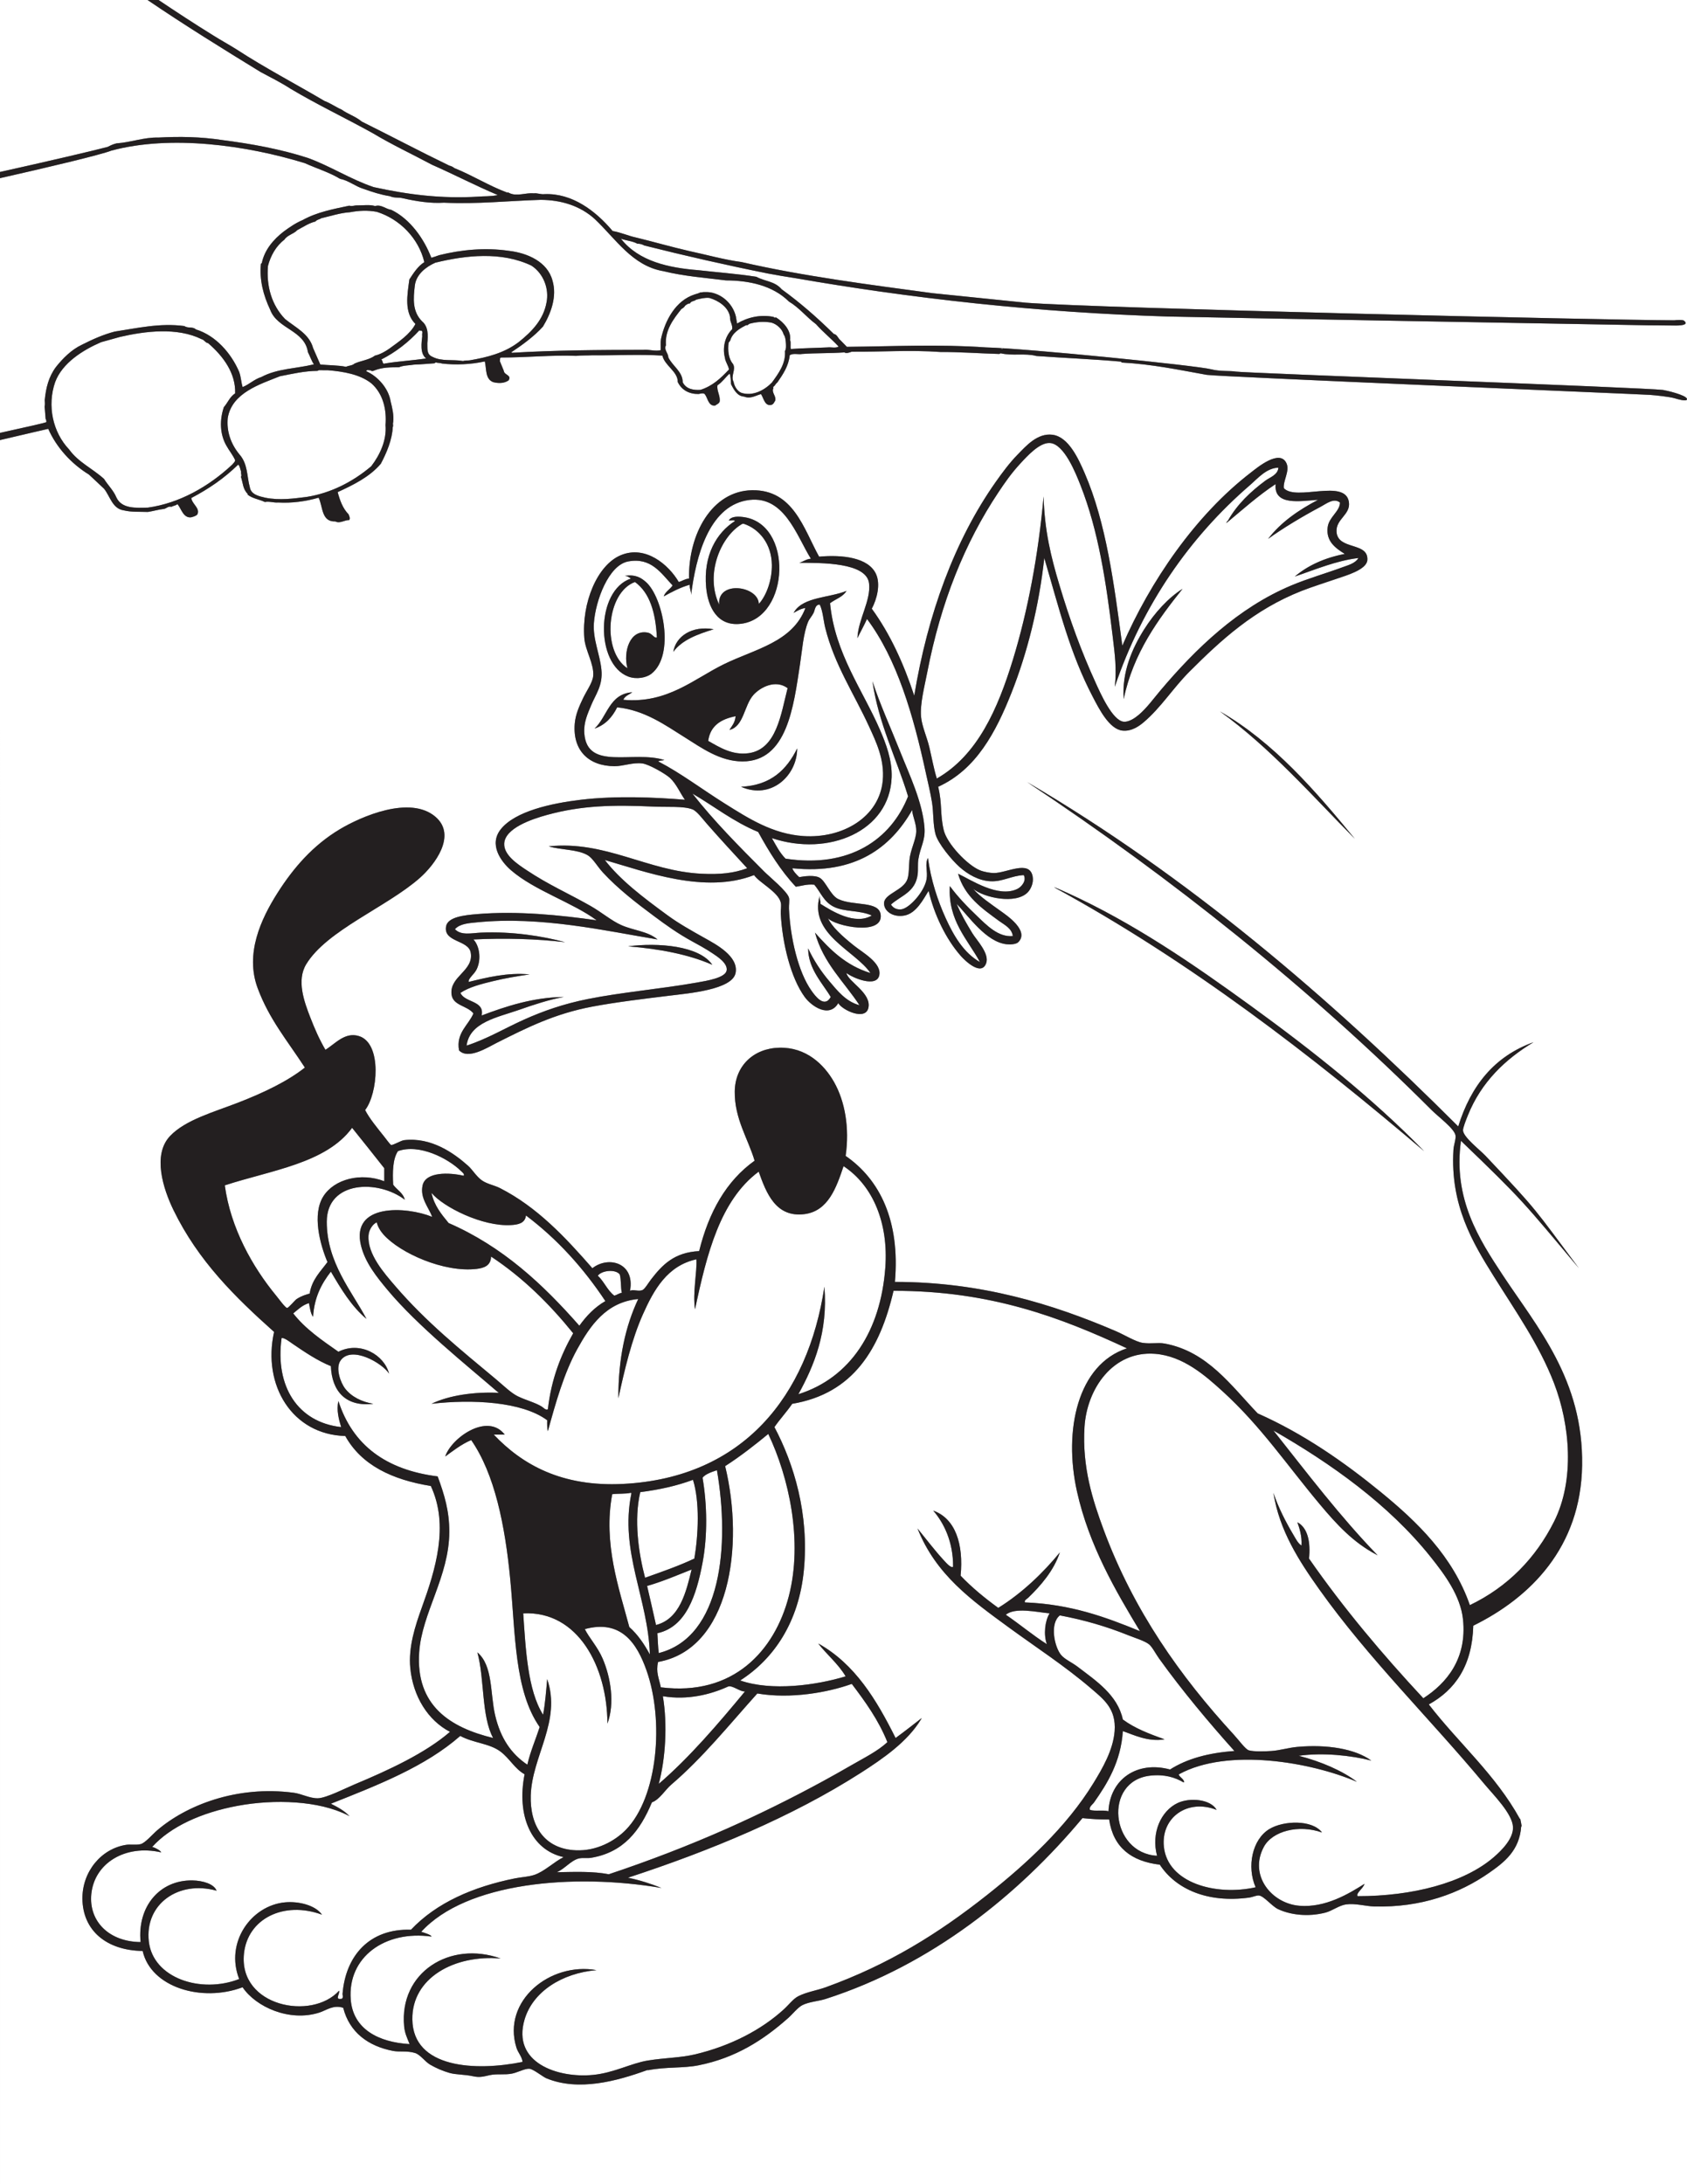
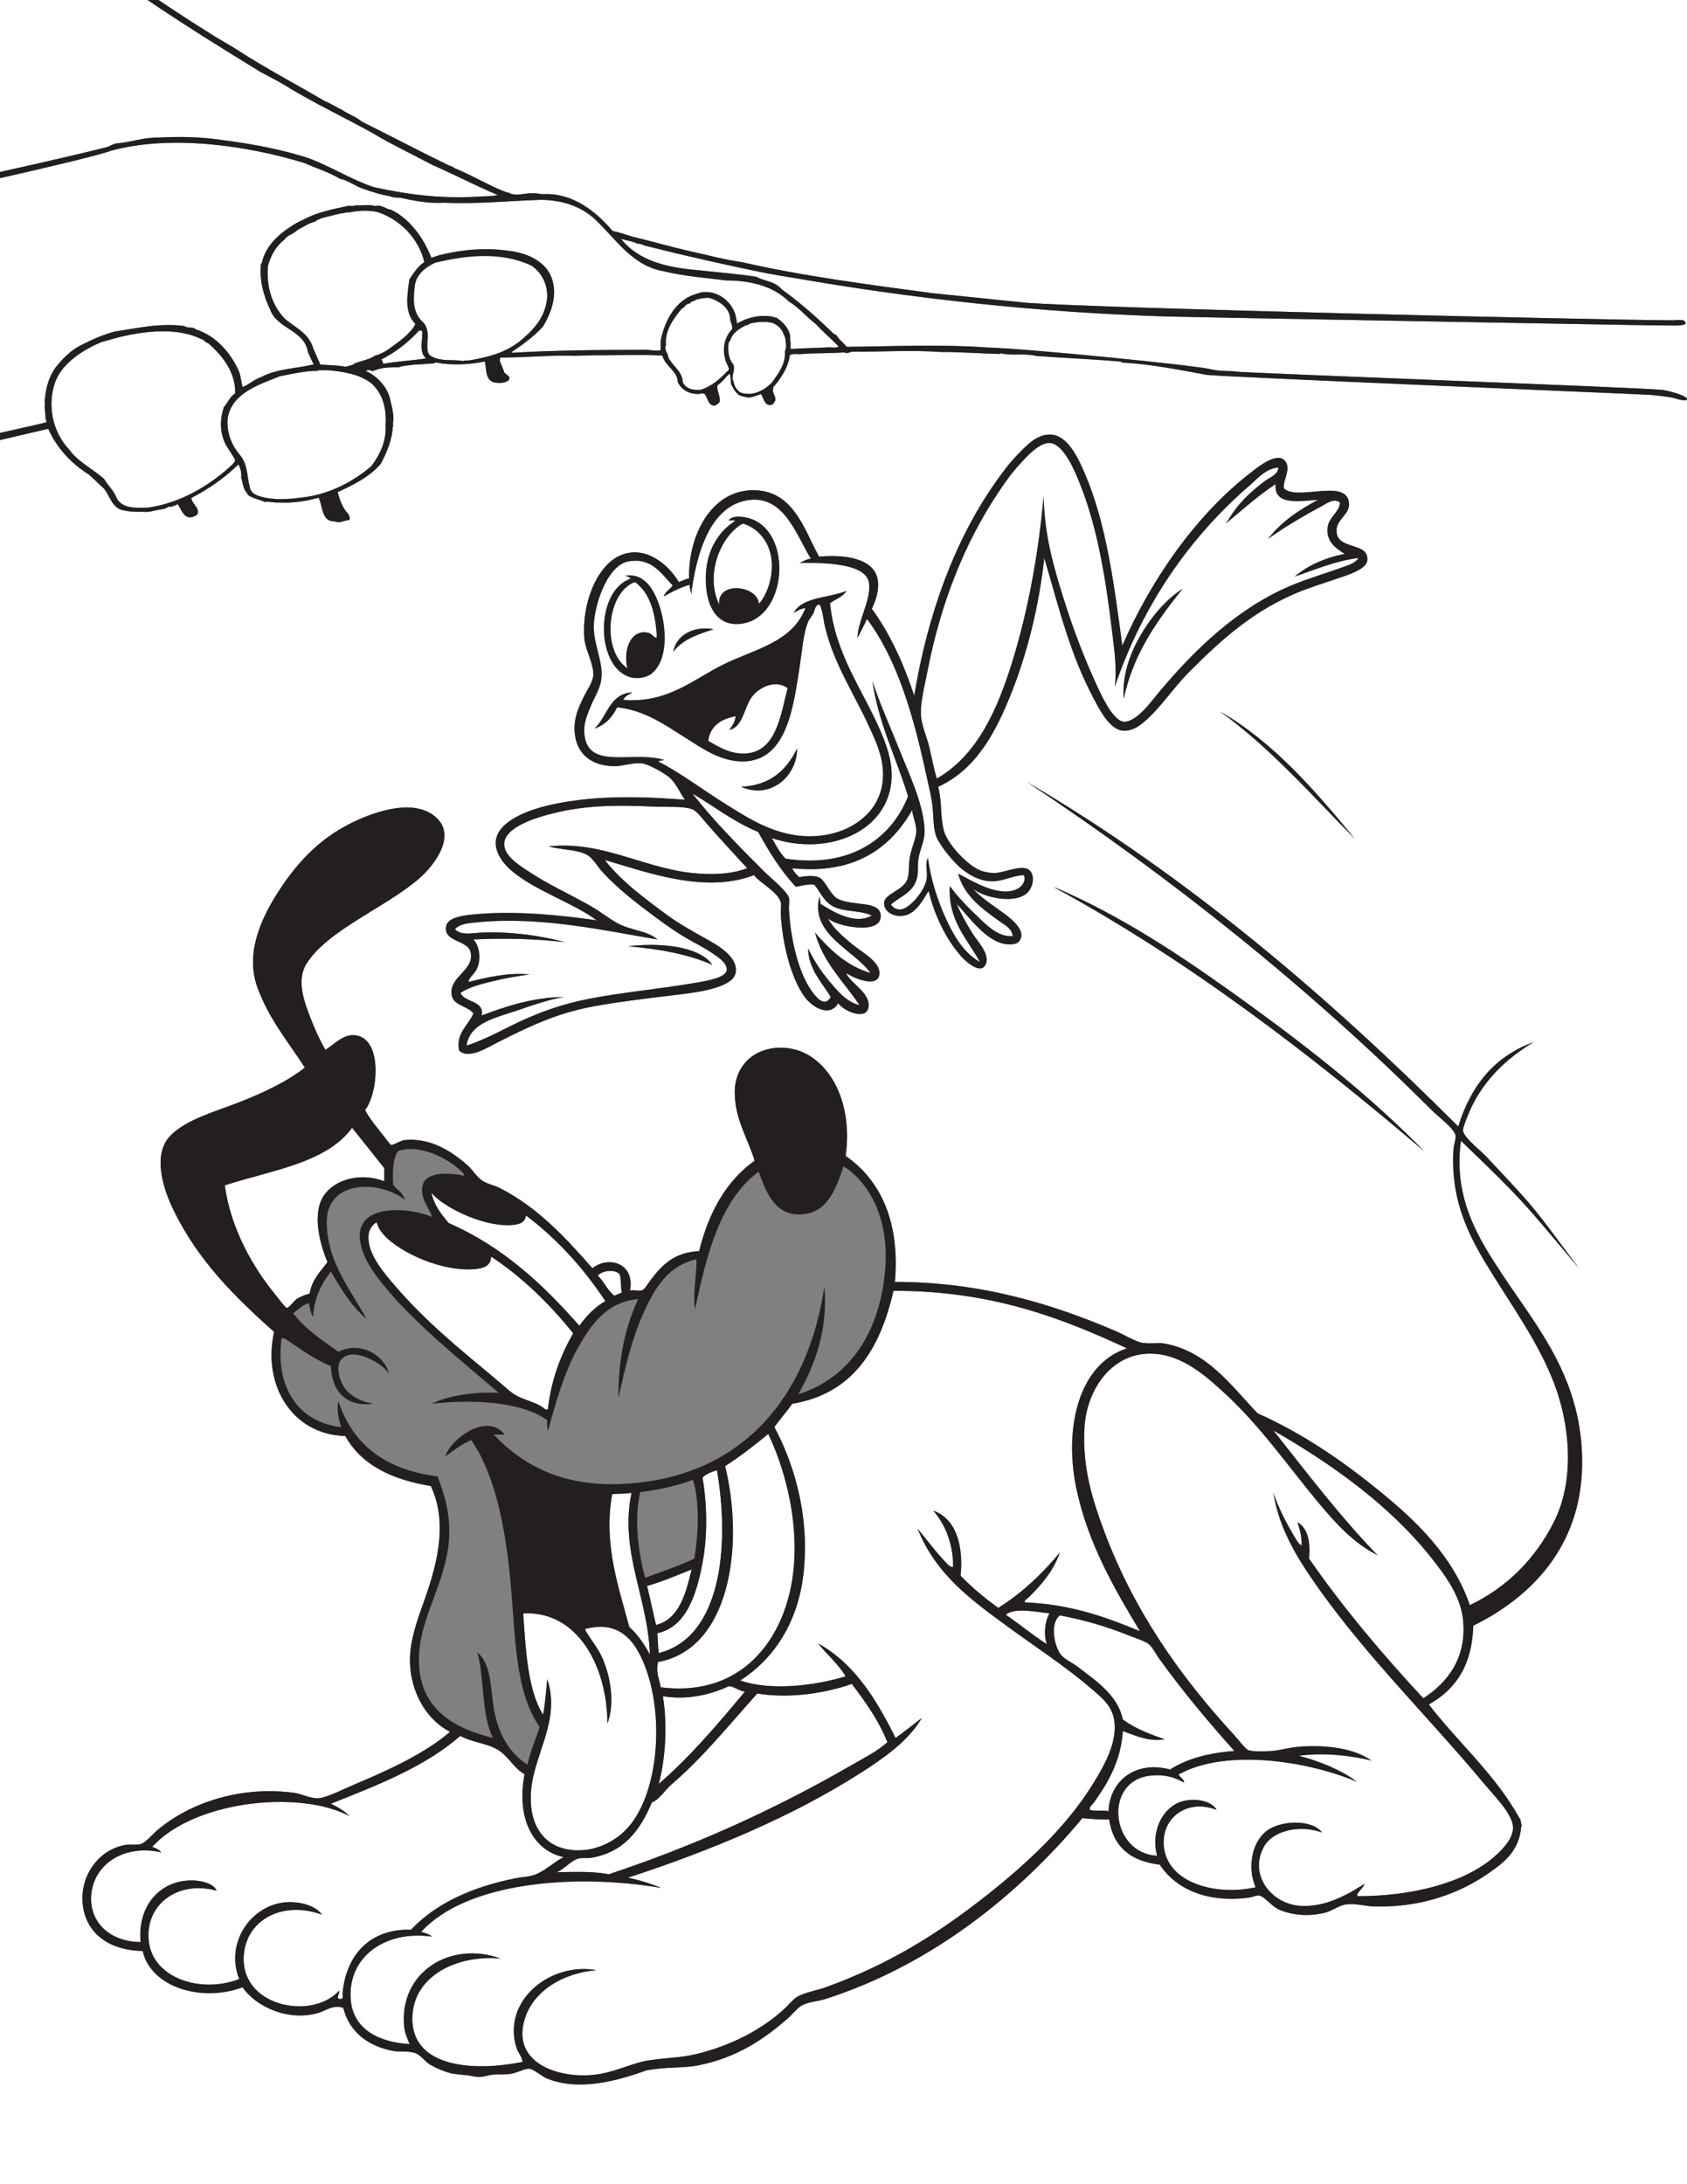
<svg xmlns="http://www.w3.org/2000/svg" enable-background="new 0 0 612 792" height="792" id="Layer_2" version="1.1" viewBox="0 0 612 792" width="612" x="0px" xml:space="preserve" y="0px">
  <rect x="0" y="0" width="612" height="792" fill="#808080" stroke="none" />
  <g>
    <path d="M337.123,270.88c0.946,3.958,1.603,7.776,2.732,11.423c14.837-8.484,22.141-25.343,27.562-42.958   c5.509-17.908,9.31-38.394,11.175-59.347c0.342,12.444,2.673,21.885,5.711,32.033c3.78,12.642,7.96,24.161,13.161,35.509   c1.565,3.421,6.052,13.77,10.179,14.154c1.907,0.177,4.098-1.332,5.462-2.483c2.929-2.471,5.413-5.946,7.948-8.94   c12.769-15.078,28.021-29.853,47.429-37.992c6.073-2.548,12.539-4.365,18.87-6.705c1.811-0.669,4.295-1.299,5.462-3.228   c-8.022,0.919-15.786,4.243-23.092,6.705c4.763-4.011,10.777-6.771,18.128-8.194c-3.461-2.157-6.856-4.633-6.208-9.684   c0.477-3.718,4.427-5.706,4.471-8.939c-2.237-1.824-4.972,0.441-6.954,1.49c-6.743,3.573-13.928,7.924-19.12,11.671   c4.682-6.079,11.064-10.456,18.127-14.154c-6.28,0.406-16.185,2.332-15.395-5.711c-6.431,4.245-12.041,9.312-17.878,14.153   c-0.002-0.249,0.201-0.295,0.247-0.496c0.014-0.152,0.037-0.293,0.248-0.248c3.393-6.089,8.417-10.753,13.66-14.651   c1.638-1.219,4.556-2.084,4.718-4.717c-4.412,0.176-7.414,3.85-10.43,6.455c-21.721,18.77-38.811,43.234-48.917,73.004   c0.732-6.543,0.021-11.716-0.745-18.126c-2.392-20.034-5.231-38.517-11.67-54.877c-1.737-4.415-5.971-15.136-11.175-15.396   c-3.716-0.185-8.145,4.707-10.677,7.45c-3.341,3.621-5.651,6.988-7.947,10.43c-12.2,18.296-20.911,39.91-25.824,65.306   c-0.988,5.107-2.675,11.472-2.234,16.14C334.469,263.39,336.251,267.231,337.123,270.88z M415.093,228.171   c3.78-5.996,8.84-11.483,13.906-14.651c-8.644,10.808-17.873,23.182-21.354,39.979C406.921,243.746,410.74,235.073,415.093,228.171   z" fill="#FFFFFF" />
    <path d="M251.207,287.766c7.673,9.824,16.864,19.099,26.072,28.307c1.816,1.817,8.3,7.101,8.94,9.437   c0.264,0.963-0.06,2.651,0,3.973c0.482,10.598,3.336,22.979,8.195,29.797c1.252,1.757,4.626,6.442,6.953,2.235   c-2.744-4.706-8.207-10.168-8.194-17.63c2.009,4.337,4.737,8.428,7.697,11.918c2.9,3.42,6.015,7.395,10.926,8.691   c-5.604-8.549-13.111-15.197-16.14-26.32c5.434,6.152,11.235,11.941,20.115,14.65c-5.473-8.095-22.449-14.087-18.377-28.06   c-0.195,1.271,0.348,1.804,0.249,2.98c4.145,2.597,12.499,7.858,18.623,4.221c-4.532-2.03-9.959-1.196-13.905-3.228   c-3.561-1.834-4.58-5.097-6.952-7.946c-2.737-0.253-4.529,0.438-6.705,0.744c-5.421-5.753-9.7-12.648-13.657-19.864   C266.222,298.078,258.548,292.013,251.207,287.766z" fill="#FFFFFF" />
    <path d="M275.293,218.983c2.943-3.269,4.785-8.945,4.718-14.153c-0.098-7.633-4.593-13.054-10.18-14.899   c-0.071-0.023-0.433-0.035-0.497,0c-7.69,4.261-13.723,18.086-8.442,29.301C260.143,210.337,275.073,212.384,275.293,218.983z" fill="#FFFFFF" />
    <path d="M37.753,173.67c1.292,2.132,3.484,4.25,4.449,6.652c1.976,4.302,7.234,3.823,11.449,3.741   c11.375-1.575,22.091-7.624,30.596-15.595c0.346-0.465,0.991-0.903,1.06-1.597c-0.815-1.884-2.166-3.419-3.267-5.433   c-2.294-4.134-2.396-9.155-0.832-13.805c1.466-1.656,2.178-3.789,4.102-5.001c0.224-7.292-4.275-13.445-9.812-18.203   c-0.993-0.098-1.38-1.238-2.362-1.436c-8.88-4.386-20.443-2.932-29.565-0.833l-6.901,1.918   c-6.594,2.852-14.069,7.517-16.662,14.475c-2.95,8.518-0.9,18.14,5.083,24.441C28.436,167.636,33.527,169.843,37.753,173.67z" fill="#FFFFFF" />
    <path d="M256.917,268.646c4.079,2.33,8.766,5.28,14.651,4.469c10.17-1.4,11.744-14.23,14.154-23.589   c-4.432-3.275-9.964-0.272-12.416,2.483c-3.424,3.846-3.452,11.456-8.691,12.664c0.93-1.47,2.082-2.718,2.235-4.967   C261.594,260.741,257.676,263.114,256.917,268.646z" fill="#FFFFFF" />
    <path d="M86.821,164.721c3.156,3.516,2.704,8.077,3.817,11.997c0.439,2.647,3.384,3.241,5.635,3.763   c5.211,1.018,10.187,0.311,15.056-0.306c8.548-1.357,16.559-5.368,23.339-11.106c3.221-4.187,5.657-9.556,5.187-14.91   c0.444-5.465-0.782-11.296-5.108-15.131c-4.177-3.32-10.289-4.327-15.753-4.773l-3.303-0.026l-0.526,0.248   c-4.712,0.034-9.223,1.09-13.618,1.954c-7.197,2.891-17.419,5.983-18.93,15.147C82.144,156.339,83.695,160.903,86.821,164.721z" fill="#FFFFFF" />
    <path d="M291.433,303.161c14.341,0.962,27.579-6.948,28.805-20.113c0.714-7.667-2.44-14.102-4.967-19.616   c-5.448-11.895-12.553-22.365-15.892-35.758c-0.71-2.851-0.81-5.905-1.986-8.442c-1.723-0.018-1.707,1.871-2.234,2.98   c-0.537,1.125-1.564,2.209-1.987,3.228c-1.763,4.242-2.14,10.171-2.981,15.643c-2.299,14.989-4.623,35.049-20.858,35.013   c-8.152-0.018-14.882-4.95-20.859-8.692c-7.141-4.471-14.615-9.892-24.582-10.925c-1.764,3.534-4.239,6.355-8.194,7.698   c4.624-4.316,5.313-12.566,13.657-13.161c-1.096,0.889-2.675,1.298-3.228,2.731c15.953,1.462,25.69-7.638,36.502-12.912   c11.286-5.506,24.847-7.957,29.549-20.363c-1.743,0.243-2.946,1.028-4.221,1.739c-0.001-0.25,0.202-0.296,0.249-0.497   c3.463-5.311,12.629-4.918,18.872-7.449c-1.267,2.209-4.006,2.947-5.96,4.469c1.775,18.295,11.85,31.416,18.128,45.938   c2.141,4.955,4.426,10.898,4.22,17.134c-0.644,19.597-22.856,28.978-43.455,22.099c1.507,2.631,2.891,5.386,4.967,7.449   c23.061,3.543,38.202-6.882,44.447-22.596c-4.225-13.819-10.8-26.613-12.912-41.717c2.653,8.216,6.562,16.709,10.182,25.826   c3.119,7.86,8.015,18.032,8.691,27.314c0.336,4.621-1.5,6.835-2.235,11.422c-0.284,1.774-0.031,3.711-0.248,5.463   c-0.803,6.484-6.151,7.719-9.685,10.926c0.821,1.309,2.151,1.906,3.726,1.737c2.856-0.304,8.385-6.309,9.188-10.925   c0.506-2.914-0.724-5.385,0.497-7.698c1.085,7.998,3.522,15.421,6.454,21.851c2.872,6.299,6.503,12.546,12.417,15.892   c-4.446-8.219-11.663-14.988-10.926-27.562c2.768,3.78,6.322,7.499,9.932,10.925c3.332,3.164,7.635,7.726,12.912,7.202   c-0.33-2.808-3.062-4.069-4.967-5.462c-6.256-4.577-12.489-8.844-14.898-17.134c4.6,2.147,14.649,8.968,21.603,5.463   c1.392-0.703,3.332-2.913,2.235-4.966c-4.489,0.234-7.586,2.39-11.918,2.235c-4.412-0.157-8.443-2.555-11.423-5.215   c-2.762-2.465-7.778-8.469-8.69-11.918c-0.944-3.569-0.652-7.735-1.244-11.423c-0.587-3.664-1.481-7.194-2.234-10.678   c-4.554-21.058-10.498-41.393-21.355-55.871c-1.082,2.394-2.345,4.608-3.477,6.953c0.264-6.818,4.955-13.619,4.221-19.864   c-0.892-7.608-17.2-7.454-25.328-7.451c1.483-0.42,2.468-1.339,4.222-1.489c-5.279-8.451-9.826-23.804-23.59-21.107   c-13.431,2.632-18.128,20.286-19.865,34.267c0.09-1.496-0.585-2.228-0.496-3.724c-3.547,1.005-6.487,2.617-9.436,4.222   c0.621-1.781,2.282-2.52,3.228-3.974c-4.188-4.403-7.759-10.281-16.141-8.691c-7.108,1.348-11.834,14.238-12.415,22.348   c-0.42,5.864,2.136,11.081,2.732,16.886c0.585,5.719-2.15,9.063-3.726,12.912c-1.227,2.996-2.78,6.208-2.483,10.18   c1.027,13.72,17.841,6.078,29.052,9.683c-0.684,0.227-1.743,0.077-2.234,0.498c8.098,4.169,15.83,10.077,24.335,15.395   C271.383,296.653,280.268,302.413,291.433,303.161z M289.198,271.378c-0.032,9.942-9.518,18.69-20.361,13.906   C279.742,284.765,285.418,279.018,289.198,271.378z M266.603,188.938c-0.265-0.564-1.561-0.095-2.235-0.248   c0.816-1.27,2.628-1.496,4.966-1.242c18.533,2.011,17.321,36.536-0.497,38.737c-8.639,1.067-12.009-6.129-12.664-13.161   C255.085,201.336,259.992,193.146,266.603,188.938z M258.905,228.171c-5.808,1.807-11.423,3.806-14.65,8.194   C245.155,230.767,250.981,226.762,258.905,228.171z M228.859,209.796c-0.609-0.468-1.215-0.937-2.235-0.994   c3.929-0.576,5.906,0.662,7.699,2.235c6.199,5.445,10.607,26.514,1.986,33.275c-1.798,1.41-5.382,2.161-8.443,0.993   C215.941,240.756,216.072,214.062,228.859,209.796z" fill="#FFFFFF" />
    <path d="M227.618,242.325c-1.593-5.891,0.804-14.267,7.449-12.912c1.534,0.313,2.246,2.099,3.228,1.738   c-0.442-8.911-2.521-16.186-7.946-20.114C219.979,214.786,218.208,236.174,227.618,242.325z" fill="#FFFFFF" />
    <path d="M174.478,338.174c11.228-0.511,22.523,1.286,30.542,3.475c-10.18-1.232-22.066-1.552-33.274-0.994   c2.094,2.158,2.972,6.924,1.242,10.678c-0.942,2.045-3.138,3.318-2.98,4.718c6.523-1.59,14.058-3.49,22.101-2.731   c-4.55,0.648-9.088,1.428-13.41,2.483c-4.151,1.014-8.474,2.094-11.671,4.222c1.545,3.594,8.852,2.726,7.699,8.194   c8.717-3.285,18.715-6.613,29.797-6.705c-5.216,0.91-10.861,2.778-16.389,4.718c-7.641,2.68-17.757,4.424-18.871,12.912   c7.658-2.513,13.851-6.3,20.858-9.436c6.904-3.09,14.165-5.658,23.092-7.448c12.363-2.481,26.483-3.67,39.482-5.96   c3.858-0.679,10.54-1.748,10.925-4.47c0.37-2.605-3.401-4.997-5.214-6.207c-2.565-1.713-5.314-3.195-7.201-4.222   c-5.393-2.934-9.698-6.063-13.906-9.189c-6.55-4.864-13.105-9.912-18.624-15.891c-1.924-2.086-3.628-5.137-5.462-6.208   c-3.782-2.208-9.543-1.831-14.154-3.229c20.628-2.153,35.705,8.953,55.374,9.933c6.754,0.337,11.756-0.184,16.637-1.987   c-4.543-4.926-9.651-10.441-14.65-16.141c-1.475-1.681-3.626-4.604-5.214-5.214c-3.255-1.25-9.114-0.771-13.906-0.994   c-15.198-0.707-26.357-0.395-38.736,2.98c-5.712,1.557-15.389,4.857-15.644,10.43c-0.192,4.198,4.971,7.541,8.194,9.683   c8.015,5.33,15.048,8.342,23.094,12.912c3.967,2.254,7.674,5.416,11.174,6.953c4.657,2.045,9.58,2.194,13.161,5.214   c-18.788-3.114-42.365-8.554-65.555-6.208c-2.768,0.28-6.171,0.454-7.946,2.483C167.306,339.311,171.062,338.329,174.478,338.174z    M258.408,349.844c-8.631-3.784-19.078-5.755-30.543-6.704C238.659,341.743,253.688,342.888,258.408,349.844z" fill="#FFFFFF" />
    <path d="M16.839,153.026c-0.058-0.408-0.019-0.803-0.288-1.131l-0.359-4.442c0.169-0.686,0.078-1.796,0.038-2.401   c0.442-4.463,1.441-8.47,4.097-12.013c2.518-3.156,5.63-6.252,9.308-7.992c3.796-1.926,7.783-3.735,11.997-4.818   c8.033-1.206,16.344-3.186,25.241-2.001c1.311,0.932,2.995,0.097,4.186,1.218c7.192,2.217,12.771,8.58,15.701,15.381   c0.706,1.973,0.656,3.472,1.253,5.532c2.4-0.962,4.292-2.878,6.772-3.633c5.819-3.13,12.722-3.043,19.09-4.615   c-0.874-1.289-1.411-2.947-2.167-4.424c-1.204-8.029-11.093-8.311-13.696-15.381c-2.483-5.255-3.936-10.807-3.356-16.66   l0.327-0.269c0.969-4.711,4.15-8.503,7.947-11.432c2.052-1.498,4.312-3.077,6.822-4.13c5.195-2.89,11.115-4.004,16.947-5.229   c1.17,0.316,1.715-0.13,2.916-0.111c2.298,0.028,4.442-0.36,6.486,0.242c2.173-0.685,3.799,1.079,5.873,1.385   c6.787,3.278,11.878,10.496,14.502,17.367c1.031-0.3,1.756-0.527,2.797-0.926c8.012-2.009,16.809-2.838,25.299-1.594   c6.637,0.758,14.038,3.899,15.858,10.789c1.729,5.782-0.587,11.963-3.459,16.686c-3.044,3.402-7.475,6.67-11.438,9.282l0.176,0.218   c15.72-0.943,31.857-1.043,47.686-1.075c2.024-0.202,4.246,0.621,6.299,0.125c0.037-1.4-0.132-2.719,0.105-4.098   c1.463-6.665,5.289-13.898,12.218-16.115c0.624-0.237,1.437-0.357,1.973-0.704c1.527-0.25,3.63-0.24,5.178,0.313   c3.79,1.178,6.867,4.489,7.784,8.384c0.117,0.816,0.326,1.737,0.445,2.55c3.937-2.315,8.648-3.349,13.259-2.388l0.179,0.218   c0.298,0.028,0.596,0.056,0.706-0.03c2.826,1.782,5.528,4.854,5.092,8.218c0.408,0.943-0.028,2.3,0.28,3.232   c4.643-0.34,8.548-0.354,13.28-0.585c1.32-0.168,2.867,0.384,4.037-0.299c-2.531-2.756-5.685-5.274-8.207-8.129   c-3.454-2.546-6.115-6.015-9.806-8.186c-5.925-5.897-14.567-7.656-22.876-7.681c-7.32-0.925-15.274-1.517-22.702-3.355   c-11.231-1.916-17.177-11.623-24.87-18.896c-5.329-4.836-12.232-6.925-19.641-6.959c-11.654,0.345-23.098,1.613-35.061,1.025   c-4.84,0.322-9.968-0.488-14.77-1.566c-1.458-0.445-3.203-0.018-4.83-0.78c-3.351-0.533-6.458-1.543-9.553-2.651   c-3.014-0.9-5.407-3.042-8.553-3.654c-3.967-2.397-8.542-3.753-12.758-5.674c-21.19-6.512-48.655-10.34-70.163-4.563   C36.391,56.174,17.032,60.761,0,64.603v92.363C9.389,154.875,16.874,153.26,16.839,153.026z" fill="#FFFFFF" />
    <path d="M363.768,126.512l0.019-0.201c-0.119,0.189-0.397-0.039-0.606,0.04   C363.162,126.551,363.578,126.391,363.768,126.512z" fill="#FFFFFF" />
    <path d="M42.299,51.982c5.345-0.37,9.836-2.228,15.133-2.103c7.854-0.422,15.352-0.278,23.051,0.887   c10.683,1.362,21.404,3.328,31.207,6.505c8.312,3.029,15.457,7.745,23.89,10.586c12.647,2.757,24.52,4.237,37.819,3.455   c2.022-0.201,4.809-0.024,7.17-0.591c-8.075-3.406-15.884-7.487-23.851-10.983c-7.132-3.813-14.505-7.25-21.499-11.45   c-9.873-5.488-20.112-10.31-29.756-16.076c-3.484-2.249-7.202-4.121-10.915-6.092C80.756,17.67,66.939,9.113,53.519,0H0v62.357   c16.717-3.698,34.624-7.892,39.067-9.093C40.227,52.678,41.069,52.261,42.299,51.982z" fill="#FFFFFF" />
    <path d="M153.184,121.827c-0.238-0.625,0.623-2.243-0.914-1.894l-0.079-0.208   c-4.045,4.407-8.604,7.96-13.879,10.643c0.665,0.365,0.309,1.933,1.36,1.433c4.89-0.813,10.125-1.094,14.906-1.823   C152.255,128.145,152.947,124.207,153.184,121.827z" fill="#FFFFFF" />
    <path d="M125.53,133.004c1.051-0.498,2.241-0.38,3.122-1.191c2.411-1.064,5.237-1.284,7.397-2.875   c1.845-0.417,3.649-1.438,5.157-2.493c3.35-2.47,7.524-5.161,9.505-8.971c-4.198-4.122-2.952-10.61-2.202-16.145   c1.536-2.351,3.08-4.803,5.43-6.272c-2.05-8.617-8.867-15.605-17.221-18.236c-3.343-0.632-6.565-0.452-9.728,0.135   c-3.63,0.242-7.051,1.404-10.432,2.169c-0.545,0.447-1.547,0.448-2.123,1.193c-2.359,0.566-4.403,1.966-6.622,3.149   c-1.238,1.379-3.579,1.748-4.65,3.444c-3.032,2.303-4.983,5.815-5.953,9.525c-0.62,7.249,1.3,14.151,6.201,19.247   c3.803,3.082,8.781,5.379,10.174,10.524c0.893,2.093,1.717,3.878,2.613,5.972C119.073,132.464,122.583,132.412,125.53,133.004z" fill="#FFFFFF" />
    <path d="M242.462,129.591c1.58,3.261,5.2,5.123,5.213,9.031c1.251,2.526,4.019,2.904,6.438,2.741   c4.344-1.372,7.328-4.18,10.349-7.385c-0.248-1.526-1.327-2.737-1.478-4.254c-0.945-3.601-0.036-7.718,2.63-10.356   c0.257-1.577-0.922-2.796-0.768-4.383c-0.536-3.66-4.307-6.038-7.521-6.957c-1.687-0.167-3.234,0.281-4.77,0.627   c-0.665,0.636-1.844,0.42-2.241,1.382c-0.596-0.06-1.239,0.376-1.784,0.824c-0.248,0.477-0.792,0.922-1.319,1.169   c-2.973,3.713-6.083,7.81-5.615,13.168C240.734,126.813,242.421,127.982,242.462,129.591z" fill="#FFFFFF" />
    <path d="M264.325,124.248c-0.364,2.669-0.072,5.802,1.544,7.666c1.301,2.032-0.94,4.414,0.254,6.534   c0.249,1.529,1.271,3.332,2.809,3.986c4.175,1.316,8.3-0.877,11.088-3.709c2.436-3.362,5.09-6.904,4.74-11.446   c0.466-0.657,0.375-1.767,0.356-2.57c-0.08-1.209-0.151-2.52-0.854-3.491c-0.509-1.954-2.533-3.756-4.488-4.253   c-2.854-0.482-5.385-0.233-7.853,0.423c-0.417,0.159-0.676,0.735-1.152,0.488c-2.529,1.25-5.086,2.801-5.867,5.627L264.325,124.248   z" fill="#FFFFFF" />
    <path d="M150.492,103.529c-0.571,4.75-0.935,9.424,2.619,12.981c2.312,1.934,2.194,5.126,1.92,7.903   c0.099,2.014-0.404,4.066,1.907,4.998c3.334,1.734,7.429,0.835,11.07,1.501c0.832-0.32,1.716-0.132,2.431-0.26   c6.316-1.076,12.583-2.657,17.786-6.649c4.79-3.831,8.921-8.129,10.039-14.327c0.977-4.814-0.969-10.413-5.486-13.366   c-10.904-5.191-23.766-3.763-34.852-1.057C154.575,96.722,150.996,99.473,150.492,103.529z" fill="#FFFFFF" />
    <path d="M286.159,578.802c5.206-20.078,0.002-43.212-7.45-58.85c-4.436,3.676-10.187,8.188-15.643,11.672   c7.077,29.112,1.618,66.382-24.335,71.014c-0.849,3.767,0.331,5.853,0.994,9.191C265.935,615.127,281.011,598.658,286.159,578.802z   " fill="#FFFFFF" />
    <path d="M264.058,611.579c-6.273,2.85-14.655,4.986-23.589,3.476c1.743,10.343,0.931,22.801-1.489,31.783   c11.094-9.515,21.573-21.8,31.288-33.522C268.513,613.526,265.579,610.889,264.058,611.579z" fill="#FFFFFF" />
-     <path d="M232.274,541.059c-2.385,10.054-0.607,22.152,1.738,31.039c6.113-2.164,12.258-4.298,17.879-6.954   c1.46-8.542,1.993-20.71-0.497-28.555C245.674,538.729,239.25,540.173,232.274,541.059z" fill="#FFFFFF" />
    <path d="M220.852,679.616c14.532-4.848,28.852-10.341,42.858-16.553c11.623-5.152,23.378-10.956,34.675-17.107   c3.506-1.909,6.968-3.851,10.369-5.819c4.738-2.744,9.766-5.208,13.161-8.445c-3.255-8.084-8.025-14.654-12.913-21.105   c-8.479,3.064-22.087,5.566-34.266,3.476c-10.094,11.219-19.763,23.274-31.249,33.084c-2.152,1.836-4.247,5.428-6.992,6.397   c-4.262,10.218-10.234,18.149-22.101,20.113c-1.419,0.235-3.032-0.112-4.469,0.248c-2.787,0.697-5.158,3.845-7.946,4.967   C208.543,678.762,215.041,678.486,220.852,679.616z" fill="#FFFFFF" />
    <path d="M234.757,575.076c1.095,4.703,2.178,9.411,3.228,14.156c8.654-2.19,10.948-12.063,12.913-20.113   C245.613,571.201,240.479,573.432,234.757,575.076z" fill="#FFFFFF" />
    <path d="M238.482,592.213c0.149,2.414,0.209,4.921,0.497,7.2c22.868-5.786,25.778-39.24,21.107-66.302   c-1.23,0.429-4.194,1.269-5.216,2.734c1.667,9.677,1.841,21.034,0,30.791C252.644,578.437,248.928,589.93,238.482,592.213z" fill="#FFFFFF" />
    <path d="M149.089,699.729c9.242-9.776,22.541-15.571,37.743-18.622c2.234-0.449,4.817-0.542,6.953-1.243   c3.692-1.208,7.213-4.766,10.677-6.456c-11.797-2.617-17.109-15.088-14.153-30.046c-3.548-1.968-5.433-5.731-8.691-8.192   c-4.045-3.06-9.762-3.075-14.65-5.713c-12.695,11.146-29.868,17.809-46.931,24.581c2.484,1.243,4.902,2.55,6.705,4.473   c-0.249,0-0.296-0.203-0.497-0.248c-10.536-5.375-26.687-5.929-39.978-3.478c-13.29,2.453-24.48,7.631-31.039,14.9   c1.226,0.352,3.084,1.381,3.228,1.987c-13.064-2.973-24.242,3.959-25.328,15.148c-0.957,9.862,6.45,17.289,17.879,17.379   c-1.265-12.792,6.882-22.588,18.872-22.348c3.679,0.075,7.742,1.258,8.691,3.726c-13.827-3.86-26.096,4.85-24.583,18.374   c1.485,13.28,18.8,19.088,32.777,13.657c-5.194-13.327,4.391-26.67,16.638-27.811c4.983-0.464,11.055,1.064,13.408,4.471   c-13.923-5.09-27.011,1.493-28.308,14.154c-1.956,19.097,24.549,24.404,34.516,13.407c0.327,1.133-1.526,3.18,0.496,2.98   c1.276,0.127,0.726-1.478,0.745-1.737C125.349,709.175,134.007,699.261,149.089,699.729z" fill="#FFFFFF" />
    <path d="M228.797,541.307c-1.967,0.434-4.573,0.229-6.704,0.496c-3.333,17.979,2.471,34.096,6.207,48.172   c3.077,2.716,5.408,6.181,7.45,9.933c-0.608-20.292-11.046-37.313-6.705-58.356C229.032,541.402,229.009,541.26,228.797,541.307z" fill="#FFFFFF" />
    <path d="M424.468,641.626c6.109-3.909,13.985-6.045,23.342-6.706c-9.243-10.296-18.947-21.878-27.315-33.522   c-1.271-1.771-2.548-4.326-3.724-5.213c-1.671-1.262-5.063-2.272-7.449-3.228c-7.945-3.191-15.903-5.526-24.833-7.204   c-3.768,2.908-1.988,11.493,0.496,14.404c1.337,1.562,3.951,2.684,5.96,4.222c6.581,5.034,14.483,10.19,16.39,19.118   c4.263,3.185,9.662,5.236,15.146,7.2c-6.093,1.01-11.374-1.722-15.146-2.98c-0.709,11.099-5.667,19.058-10.432,25.826   c-0.585,0.835-1.9,1.601-1.488,2.731c1.8,0.6,4.854-0.054,6.705,0.498C402.671,645.266,412.37,638.359,424.468,641.626z" fill="#FFFFFF" />
    <path d="M57.523,0c6.486,4.353,13.03,8.639,19.72,12.782c2.827,1.783,5.774,3.378,8.601,5.162   c10.349,6.736,21.303,12.431,31.901,18.693c2.222,0.822,4.088,2.209,6.2,3.12c2.243,1.625,5.159,2.516,7.285,4.33   c10.595,5.258,21.063,10.805,31.769,15.975c0.683,0.168,1.259,0.425,1.815,0.882c6.645,2.664,12.579,6.458,19.247,8.923   c0.326-0.269,0.585,0.158,0.783,0.177c2.779,1.278,5.832-0.222,8.807,0.073c1.121-0.188,2.561,0.455,3.88,0.286   c10.056-0.405,18.529,6.047,24.714,13.372c2.956,0.494,5.733,1.772,8.383,2.334c6.358,1.534,13.175,3.511,19.442,4.936   c6.178,1.314,12.705,3.164,18.937,3.984c22.229,5.111,46.662,8.24,69.295,11.288l33.813,3.458   c26.346,2.014,209.267,6.295,235.303,6.375c0.632-0.12,3.023-0.27,3.53,0.161c2.401,2.024-3.64,1.722-4.132,1.721   c-2.9-0.006-5.802-0.028-8.704-0.064c-5.802-0.069-168.632-3.004-174.431-3.183c-11.618-0.36-23.226-0.939-34.819-1.731   c-23.295-1.594-46.53-4.057-69.651-7.337c-10.242-1.454-20.46-3.068-30.655-4.839c-3.646-0.562-6.505-1.046-9.946-1.689   c-14.829-2.975-30.502-6.534-44.867-10.163c-0.853-0.485-1.735-0.673-2.54-0.653c-1.707-0.971-3.997-1.098-5.933-1.791   c6.493,8.257,17.387,10.539,28.017,11.396c6.736,0.768,14.095,1.299,21.097,2.395c3.136,1.713,6.657,1.561,9.169,4.516   c6.727,4.874,12.81,10.186,18.924,16.202c1.281,0.228,1.45,1.546,2.473,2.349l2.27,2.33c16.643-0.151,33.356-0.997,50.565,0.214   c14.298,0.34,76.391,6.551,81.707,7.951c3.088,0.812,6.915,0.46,8.775,0.812c2.561,0.489,149.034,5.849,155.045,6.661   c0.971,0.132,8.494,1.838,8.684,3.276c0.153,1.186-3.795-0.077-4.574-0.292c-1.858-0.516-6.548-1.035-8.822-1.197   c-3.726-0.265-157.19-6.613-160.869-7.271c-10.136-1.806-19.649-3.853-30.808-4.461l-0.27-0.327   c-10.423-0.934-19.608-1.247-30.648-2.042c-4.294-1.127-8.619,0.046-13.023-0.994l-0.425,0.259   c-7.092-0.203-14.65-0.754-21.364-0.719c-11.04-0.796-21.336-0.015-32.245-0.097c-0.833,0.317-1.972,0.706-2.628,0.241   c-5.245,0.38-10.134,0.195-15.381,0.575c-1.23,0.28-3.163-0.413-4.453,0.461c-0.395,3.967-2.494,6.962-4.486,9.872   c-0.645,0.436-0.822,1.219-1.564,1.646l0.166,0.317c-0.872,1.715,1.025,2.807,0.649,4.572c-0.358,0.568-0.634,1.342-1.359,1.569   c-2.466,0.656-2.857-2.488-3.822-3.887c-2.161,0.588-3.786,1.829-6.195,0.887c-2.391-0.136-3.661-2.466-4.667-4.469   c-0.09-1.109-0.109-2.915-0.517-3.857c-1.536,1.351-2.606,3.048-4.432,4.269c-0.294,1.972,1.127,3.815,0.819,5.892   c-0.277,0.77-1.1,0.99-1.646,1.437c-2.528,0.248-2.629-2.766-3.79-4.183c-0.557-0.457-1.49-0.147-2.204-0.016   c-3.411,0.059-6.169-1.417-7.578-4.362c0.075-3.799-4.726-5.877-5.562-9.565c-8.162-0.508-17.325-0.018-25.33-0.111   c-2.013,0.1-4.007,0.003-5.931,0.211c-8.679-0.36-18.09,0.609-27.203,0.604c-0.715,0.129-0.268,0.674-0.526,1.251   c0.478,1.248,0.974,2.298,1.45,3.548c0.14,1.617,2.958,1.496,1.76,3.479c-1.617,1.142-3.72,1.133-5.573,0.652   c-2.997-1.102-2.425-4.849-3.062-7.519c-5.016,1.109-10.651,1.348-15.5,0.766c-0.675-0.265-1.784-0.177-2.262-0.423l-0.536,0.345   c-2.519,0.151-4.949,0.411-7.358,0.473c-1.835,0.319-3.829,0.22-5.504,0.956c-3.005,0.002-6.01,0.004-8.826,1.126   c-0.526,0.248-1.042,0.397-1.499-0.047c-0.516,0.147-1.259-0.427-1.537,0.348c4.316,1.929,8.088,6.31,8.836,10.893   c0.645,2.567,1.213,4.93,0.945,7.606c-0.256,0.576,0.161,1.42-0.175,1.789c-0.136,4.392-2.236,9.391-4.325,13.29   c-4.082,4.803-10.081,7.713-15.643,10.268c0.804,2.984,1.819,5.888,4.002,8.109c0.139,0.614,0.675,1.269,0.2,2.023   c-1.697-0.067-3.34,1.371-5.058,0.501c-5.128,0.191-4.466-5.454-6.056-8.615c-4.641,1.342-9.719,2.04-14.697,1.745   c-1.517,0.149-3.352-0.532-4.79-0.175c-2.102-1.012-4.583-1.256-6.339-2.732l0.118-0.191c-1.825-1.783-1.708-3.974-2.483-6.254   c0.435-0.358-0.09-1.113,0.077-1.797c-0.315-0.833-0.408-1.944-1.043-2.608c-5.212,5.093-10.795,8.848-17.03,12.134   c0.279,2.229,3.247,3.625,2.215,5.93c-0.565,0.642-1.488,0.852-2.31,1.071c-2.836,0.319-3.583-3.26-4.932-4.797   c-0.554,0.546-1.458,0.556-2.202,0.983c-1.071-0.304-1.756,0.529-2.578,0.745c-1.924,0.21-3.986,0.808-5.92,1.117   c-3.193-0.118-5.923,0.114-8.758-0.57c-4.145-0.611-4.914-4.997-7.137-7.82c-1.826-1.783-3.761-3.477-5.499-5.156   c-6.419-3.944-11.749-9.779-14.778-16.591c-1.288,0.268-8.614,2.011-17.498,4.076V792h612V0H57.523z M161.815,335.939   c0.58-3.452,6.618-4.082,11.173-4.47c14.776-1.26,30.51,0.396,43.455,2.235c-8.576-6.384-22.506-10.754-31.039-18.128   c-3.743-3.234-8.144-9.362-3.725-14.898c5.199-6.515,18.237-9.391,29.053-10.678c12.714-1.512,26.868-0.889,37.743,0   c-1.638-2.215-3.067-5.753-5.463-7.946c-1.593-1.459-7.57-4.901-9.932-5.215c-3.523-0.467-6.951,1.011-10.181,0.994   c-9.326-0.051-15.187-5.662-14.402-15.396c0.271-3.365,1.637-6.355,2.98-9.187c1.287-2.719,3.522-5.732,3.724-8.194   c0.354-4.311-2.884-9.191-3.228-13.658c-0.986-12.806,4.669-26.444,13.161-30.046c9.043-3.836,17.471,3.462,21.107,9.684   c1.305-0.349,2.187-1.123,3.724-1.241c-0.304-16.037,8.262-31.788,22.845-32.033c14.989-0.251,18.732,13.949,24.335,24.087   c8.514-0.77,17.837,0.338,20.61,6.208c1.788,3.783,0.352,9.215-1.49,12.664c6.597,9.047,11.518,19.769,15.395,31.536   c4.865-29.511,14.633-56.31,29.549-77.473c2.323-3.295,5.025-6.952,7.946-9.933c3.08-3.142,7.188-7.895,12.664-7.201   c5.808,0.735,9.399,8.66,11.67,13.906c7.814,18.044,10.67,40.157,13.659,62.575c10.068-23.271,26.503-47.32,46.683-62.823   c2.151-1.654,10.544-8.723,12.911-3.228c1.188,2.758-1.353,6.386-0.995,8.939c4.426,4.814,22.25-3.547,23.591,4.967   c0.74,4.687-4.835,6.169-4.468,10.925c0.51,6.646,11.637,3.529,11.173,10.181c-0.245,3.52-7.787,5.612-10.926,6.704   c-3.368,1.171-9.221,3.015-12.911,4.47c-17.234,6.794-29.119,17.696-40.724,29.3c-5.925,5.926-10.347,13.071-16.638,18.375   c-1.399,1.182-4.283,3.38-7.696,2.98c-4.765-0.557-8.446-7.905-10.678-12.168c-8.413-16.047-12.217-32.017-17.629-50.407   c-1.932,17.642-6.192,34.482-11.92,48.918c-5.619,14.164-12.789,27.806-26.569,34.019c1.516,6.313,0.626,9.764,1.986,15.643   c1.148,4.967,8.578,12.775,13.161,14.65c1.515,0.621,3.692,0.97,4.963,0.994c4.591,0.086,13.022-4.956,14.157,1.242   c0.446,2.438-0.766,4.686-1.738,5.712c-4.329,4.553-15.995,1.978-19.867-1.242c2.342,2.75,6.323,5.413,10.183,8.194   c2.023,1.458,10.336,7.043,6.206,11.174c-0.737,0.737-2.76,0.902-4.222,0.744c-7.448-0.799-13.828-10.213-18.126-14.65   c1.605,3.781,3.408,6.888,5.71,10.678c1.529,2.514,6.324,7.368,4.967,10.925c-1.782,4.676-7.61-0.944-9.186-2.732   c-5.47-6.203-9.68-15.098-11.67-23.589c-1.892,3.022-4.439,8.103-8.693,8.939c-4.298,0.844-7.76-1.713-7.448-4.719   c0.336-3.24,7.066-4.442,8.442-8.442c0.649-1.882,0.497-4.287,0.745-6.952c0.348-3.732,2.419-7.418,2.482-10.429   c0.062-2.832-1.408-5.493-1.489-7.698c-7.758,13.6-20.592,23.439-43.455,21.107c0.11,0.805,1.547,2.422,2.483,3.228   c1.59-0.292,5.5-0.896,7.45,0.248c2.192,1.287,3.884,6.348,6.705,7.698c5.507,2.638,14.82,0.527,15.396,5.712   c0.858,7.727-16.572,4.127-19.12,1.241c1.397,3.036,4.981,6.377,9.436,9.933c3.189,2.545,10.032,6.286,9.187,10.677   c-0.908,4.724-9.705,1.011-11.919-0.744c0.473,3.071,9.193,7.247,7.946,12.663c-1.086,4.723-9.419,0.816-10.925-1.737   c-3.215,5.472-9.61,1.262-12.168-2.235c-5.045-6.898-8.151-19.444-8.691-30.294c-0.063-1.254,0.298-2.741,0-3.974   c-0.929-3.858-7.776-7.153-9.684-9.931c-17.807,6.94-39.295-1.191-54.132-5.463c5.638,7.299,13.827,13.526,22.845,20.113   c3.912,2.858,8.258,5.31,13.409,8.195c3.917,2.194,12.373,6.582,11.175,12.664c-1.192,6.049-17.16,7.375-23.839,8.195   c-9.636,1.182-19.485,2.363-28.06,3.972c-13.763,2.585-23.719,7.609-34.763,13.161c-3.536,1.778-10.327,6.152-13.657,2.732   c-1.162-6.396,3.433-9.134,5.214-13.409c-2.253-2.904-7.477-2.761-7.945-6.953c-0.731-6.544,8.186-8.479,6.952-15.147   C169.903,340.774,160.843,341.71,161.815,335.939z M491.512,304.168c-15.277-15.43-30.596-32.971-48.917-46.186   C462.093,269.192,477.28,286.866,491.512,304.168z M534.471,589.477c-0.399,14.501-6.544,23.256-16.14,28.558   c10.818,14.013,24.214,25.446,33.026,41.468c0.052,0.011,0.105,0.019,0.157,0.03c0.2,0.91,0.369,1.823,0.522,2.74   c-0.06-0.011-0.121-0.026-0.183-0.039c-0.618,8.863-6.238,13.092-11.672,16.887c-10.565,7.375-24.487,12.645-41.716,12.167   c-3.055-0.086-6.842-1.219-10.18-0.744c-2.447,0.345-5.11,2.38-7.449,2.977c-6.455,1.651-12.799,0.779-17.133-1.241   c-2.32-1.081-5.073-4.697-6.955-4.967c-0.887-0.127-2.393,0.598-3.476,0.747c-15.333,2.101-26.758-3.129-32.528-11.921   c-10.358-1.23-16.897-6.281-18.375-16.389c-3.451,0.056-6.59-0.196-9.685-0.496c-23.209,27.796-54.698,53.199-93.116,65.553   c-2.687,0.865-5.964,1.014-8.443,2.235c-1.677,0.826-3.579,3.269-5.215,4.721c-8.991,7.968-19.008,14.438-32.529,17.131   c-5.599,1.116-11.59,0.488-18.126,1.739c-0.151,0.028-0.354-0.052-0.497,0c-11.171,4.056-24.912,7.731-36.502,2.98   c-1.339-0.55-4.758-3.362-6.207-3.476c-1.583-0.127-4.172,1.303-6.208,1.737c-2.706,0.578-5.527-0.011-8.212,0.587   c-2.194,0.488-3.554,0.928-5.941,0.406c-3.344-0.729-6.189-0.52-8.692-1.241c-2.401-0.69-4.804-1.73-6.952-2.98   c-1.875-1.09-3.544-3.618-5.462-4.222c-2.81-0.88-5.702-0.317-7.946-0.744c-9.079-1.726-15.866-6.764-18.127-15.642   c-3.596-1.195-6.083,0.906-8.692,1.737c-10.79,3.439-22.957-2.007-27.811-9.187c-14.832,5.571-33.271,0.034-36.254-13.161   c-13.242-0.194-21.711-7.51-21.851-18.87c-0.121-9.811,6.77-18.225,15.892-19.617c1.492-0.229,3.573,0.144,5.215-0.25   c1.618-0.391,4.281-3.519,5.96-4.967c10.477-9.027,28.806-16.434,49.661-13.655c2.716,0.36,5.792,2.052,8.692,1.987   c3.031-0.069,10.121-3.698,13.16-4.969c12.504-5.219,25.89-11.42,34.764-19.12c-7.926-4.095-13.4-12.766-14.402-23.092   c-0.738-7.599,1.743-15.25,4.222-22.098c4.883-13.498,9.927-29.617,3.228-43.952c-14.109-2.278-25.185-7.593-31.039-18.126   c-19.211-0.496-30.149-18.383-25.825-37.745c-14.052-12.559-27.484-25.658-36.501-44.2c-3.7-7.608-7.719-19.994-1.242-26.819   c5.601-5.899,15.824-8.663,24.831-12.167c9.36-3.64,17.813-7.711,24.087-12.664c-6.539-10.022-12.938-17.521-17.134-28.805   c-4.635-12.464,1.173-25.035,7.201-34.516c5.778-9.087,12.839-17.255,22.596-23.093c7.554-4.518,25.515-12.494,34.764-4.469   c7.778,6.748-0.393,17.404-5.711,22.1c-11.989,10.585-33.689,18.947-41.22,31.287c-3.58,5.865-0.768,13.582,1.49,19.369   c1.583,4.058,3.187,7.783,5.462,11.671c3.514-2.094,7.017-6.562,12.168-4.966c8.52,2.639,6.812,21.046,2.235,26.817   c1.57,3.068,4.296,6.341,6.953,9.683c0.616,0.777,2.167,2.917,2.482,2.982c0.755,0.149,3.504-1.597,4.718-1.739   c9.839-1.159,18.032,4.706,23.093,9.187c1.827,1.616,3.109,4.041,5.215,5.463c1.935,1.307,4.428,1.698,6.456,2.731   c13.442,6.85,23.616,17.711,33.523,29.054c5.943-4.637,15.536-1.866,13.656,8.192c1.225-0.641,2.938,0.343,4.471-0.248   c0.885-0.341,2.254-2.719,3.228-3.972c4.069-5.232,8.347-9.72,17.382-10.182c3.494-14.136,9.826-25.436,20.113-32.776   c-2.34-7.925-7.318-15.22-7.201-25.08c0.111-9.316,6.822-15.659,16.141-15.893c9.713-0.243,16.228,6.024,19.865,12.417   c3.976,6.986,5.693,16.65,4.222,26.816c12.441,8.598,19.8,23.55,17.878,45.689c31.204-0.006,57.171,8,80.204,17.88   c3.003,1.288,7.161,3.858,9.685,4.22c3.14,0.451,5.55-0.19,7.945,0.25c15.544,2.852,24.146,15.288,33.77,25.328   c16.578,7.342,31.358,17.647,44.697,28.555c13.18,10.777,26.134,23.274,32.279,40.97c13.834-6.643,23.921-17.122,30.543-30.292   c7.59-15.096,5.796-35.089,0-50.159c-5.349-13.914-13.896-26.014-21.851-38.739c-7.632-12.205-15.871-25.789-14.65-45.937   c0.104-1.717,0.968-3.892,0.743-5.215c-0.414-2.442-6.247-6.742-8.69-9.187c-44.208-44.205-94.113-84.015-146.754-118.942   c58.497,34.292,109.621,78.103,156.438,124.901c4.569-14.717,13.108-25.461,27.314-30.542   c-10.105,6.076-18.937,14.339-23.839,26.57c-0.59,1.474-1.823,4.516-1.738,5.463c0.229,2.498,6.094,6.965,8.195,9.187   c19.292,20.406,17.36,18.698,33.822,40.707c-20.015-23.854-20.38-24.683-42.763-46.17c-2.944,21.032,6.648,35.798,15.147,48.668   c12.514,18.95,29.279,37.969,28.806,69.031C573.498,561.094,555.175,579.287,534.471,589.477z M386.785,323.57   c24.341,11.012,46.307,26.174,67.046,41.22c22.372,16.231,44.037,33.4,62.823,52.643c-40.845-34.726-84.641-68.655-134.09-95.601   C381.942,321.375,385.73,323.092,386.785,323.57z" fill="#FFFFFF" />
    <path d="M404.355,627.718c0.612-8.067-3.903-11.498-8.443-15.394c-9.514-8.166-20.347-15.196-29.797-22.1   c-13.739-10.037-26.567-19.183-33.275-36.003c2.948,3.597,6.309,8.033,9.438,11.42c0.922,1.003,2.647,3.031,3.475,2.483   c0.078-9.098-3.394-15.975-7.201-20.361c8.131,2.887,11.036,12.292,9.931,23.589c4.125,4.319,8.767,8.119,13.657,11.672   c8.646-5.342,16.439-12.863,22.348-20.115c-2.209,6.667-7.016,12.128-11.421,16.389c-0.455,0.44-1.631,1.016-1.243,1.739   c16.722,0.66,29.392,5.372,41.717,10.43c-8.765-14.538-18.47-31.022-22.844-50.658c-4.961-22.266,0.264-46.062,18.128-51.896   c-24.012-11.167-49.442-20.913-84.676-20.859c-4.881,21.026-14.557,37.259-36.75,40.972c-2.022,2.945-4.423,5.51-6.456,8.443   c7.063,13.314,12.641,31.522,10.678,51.898c-1.81,18.782-10.866,32.163-23.094,39.978c11.466,3.991,27.637,1.726,38.242-1.491   c-2.613-4.505-7.241-8.32-9.934-11.918c13.341,7.435,21.138,20.415,28.059,34.269c3.217-2.33,6.314-4.779,9.436-7.202   c0.001,0.25-0.201,0.296-0.248,0.496c-4.859,8-13.564,14.072-21.851,19.369c-24.963,15.964-54.66,28.26-84.426,37.993   c4.387,0.911,8.382,2.214,12.167,3.724c-32.024-5.459-70.865-1.987-87.157,15.893c1.254,0.406,3.557,1.07,3.724,1.737   c-16.855-2.373-30.503,7.442-29.301,22.844c0.833,10.686,10.062,15.489,21.355,16.143c-0.909-2.261-1.752-3.946-1.987-6.458   c-1.818-19.52,16.576-31.155,35.013-24.581c-16.796-1.441-32.242,7.023-32.032,22.098c0.246,17.74,22.94,18.866,39.979,15.396   c-0.175-1.886-1.645-3.31-2.235-5.215c-5.237-16.894,12.198-31.078,29.052-28.059c-12.475,1.079-23.058,7.761-26.073,17.878   c-4.684,15.716,12.04,21.366,24.831,20.113c7.582-0.742,13.818-4.233,19.865-5.215c6.297-1.018,11.85-0.979,17.133-2.233   c12.941-3.075,24.121-8.917,32.281-16.389c1.865-1.707,3.319-3.756,5.214-4.717c3.02-1.532,6.756-2.08,9.933-3.23   c22.871-8.276,40.771-19.425,58.602-33.524c13.98-11.051,28.7-24.527,38.488-40.474   C399.886,641.332,403.833,634.603,404.355,627.718z" fill="#FFFFFF" />
    <path d="M364.874,585.507c5.073,3.452,9.687,7.362,14.897,10.678c-1.276-3.547-0.673-8.505,0.995-11.174   C376.06,584.584,368.366,582.705,364.874,585.507z" fill="#FFFFFF" />
    <path d="M519.078,564.648c-15.307-19.202-36.41-34.081-57.113-45.939c12.226,15.42,24.148,31.145,37.742,45.195   c-0.249,0-0.296-0.201-0.496-0.248c-8.404-4.451-14.366-10.98-20.361-18.126c-11.996-14.303-21.458-28.422-35.261-40.974   c-6.238-5.67-14.355-12.881-24.582-13.655c-15.273-1.161-24.737,12.704-25.577,26.568c-0.879,14.492,2.941,26.439,6.953,37.248   c10.891,29.336,27.79,53.147,47.18,74.244c1.782,1.94,4.27,5.351,5.463,5.711c1.839,0.557,6.189,0.378,8.193,0.248   c3.003-0.192,6.188-1.198,9.436-1.489c10.765-0.964,20.935,0.68,26.82,4.965c-7.304-1.868-17.506-2.973-26.322-1.737   c7.985,2.03,15.909,5.448,21.106,9.435c-16.52-7.12-46.857-12.456-64.562-2.731c-0.303,0.729,2.309,1.987,1.739,2.98   c-3.178-1.888-7.048-3.055-12.169-2.483c-17.107,1.914-14.453,28.117,2.483,29.052c-2.224-8.294,1.447-16.281,7.45-19.118   c4.522-2.136,12.082-1.353,14.154,2.483c-10.495-4.158-20.256,2.734-19.12,13.409c1.396,13.084,18.842,17.888,33.275,14.65   c-3.264-7.448-1.262-17.321,4.965-21.105c5.144-3.126,15.591-3.478,19.12,1.241c-8.441-3.001-18.008-0.544-21.105,5.215   c-5.504,10.223,2.7,20.516,12.913,21.356c9.469,0.775,17.966-4.399,23.59-7.946c-0.384,1.633-3.207,3.372-2.484,4.466   c19.806,0.028,38.58-4.79,49.415-14.152c2.739-2.367,7.141-6.667,6.953-10.926c-0.217-4.852-7.118-11.668-10.429-15.645   c-20-23.997-42.009-45.458-59.844-70.52c-7.256-10.195-14.497-21.3-16.636-35.011c1.785,5.396,4.591,10.762,7.2,15.146   c0.872,1.465,1.698,3.178,2.981,3.972c0.271-3.418-0.887-6.725-1.491-8.443c3.852,2.032,4.826,7.388,4.221,13.161   c12.597,18.113,26.666,34.75,41.469,50.655c8.436-5.452,15.873-14.305,14.402-28.553   C529.851,578.577,523.954,570.769,519.078,564.648z" fill="#FFFFFF" />
    <path d="M222.838,469.793c1.042-0.201,1.61-0.874,2.733-0.992c-0.426-2.058-0.193-4.775-0.746-6.706   c-1.637-2.03-6.673-1.381-7.945,0.496C219.168,464.69,220.338,467.907,222.838,469.793z" fill="#FFFFFF" />
    <path d="M104.144,474.263c0.579-0.006,2.839-2.822,3.477-3.228c1.952-1.247,3.216-1.517,4.718-1.987   c0.822-5.137,3.95-7.97,6.456-11.422c-2.731-6.458-5.621-17.312-1.49-23.839c3.944-6.229,13.561-8.736,22.1-5.463v-4.719   c-3.858-4.915-7.766-9.78-11.671-14.65c-9.457,12.891-29.342,15.355-46.186,20.859c2.12,15.588,10.095,29.619,18.624,39.978   C100.959,470.748,103.531,474.27,104.144,474.263z" fill="#FFFFFF" />
    <path d="M178.142,455.639c-0.057,3.305-2.591,4.158-5.214,4.471c-11.901,1.409-27.778-5.743-33.77-12.417   c-1.166-1.299-2.159-2.99-2.483-4.468c-1.363,0.574-2.817,2.559-2.98,4.716c-0.517,6.824,5.844,13.901,9.684,18.376   c11.124,12.958,23.593,23.013,36.502,33.768c2.625,2.19,5.486,5.014,7.946,6.212c3.003,1.456,6.291,2.252,8.691,3.724   c0.658,0.403,1.422,1.422,2.234,0.992c1.254-10.997,4.741-19.759,9.188-27.563C199.347,472.839,189.714,463.27,178.142,455.639z" fill="#FFFFFF" />
    <path d="M156.539,432.546c1.002,4.71,3.645,7.778,6.207,10.926c19.66,8.563,34.222,22.227,47.428,37.244   c2.558-3.564,5.544-6.703,9.437-8.937c-7.963-11.985-17.422-22.475-28.804-31.039c-0.334,2.872-2.885,3.325-5.464,3.476   C175.015,444.819,160.794,437.686,156.539,432.546z" fill="#FFFFFF" />
-     <path d="M173.176,599.163c5.729,4.822,4.586,14.917,6.455,22.846c1.961,8.311,5.818,13.942,11.671,17.878   c1.134-4.906,3.005-9.077,4.47-13.657c-9.206-13.176-8.768-33.816-10.677-53.635c-1.882-19.53-5.645-38.165-14.154-50.409   c-3.524,1.443-7.035,4.222-9.436,5.961c2.201-6.751,15.342-16.076,21.604-7.944h-3.974c10.257,10.82,24.603,19.021,46.931,17.875   c43.498-2.229,67.053-31.887,73.004-71.513c1.339,16.518-3.751,28.67-9.436,38.985c18.884-5.94,29.847-22.98,31.537-45.939   c1.168-15.89-4.349-29.641-15.148-36.75c-2.605,7.739-5.551,16.272-14.154,17.383c-10.446,1.349-13.88-7.651-16.637-15.396   c-13.969,10.365-18.832,29.835-23.093,49.911c-0.948-5.862,0.804-13.733,0.496-18.126c-10.536,2.3-15.406,11.012-19.367,19.865   c-4.071,9.096-6.673,20.035-8.939,30.54c-0.054-14.456,2.583-26.221,7.201-36.003c-11.697,1.075-17.499,9.813-22.1,18.128   c-4.796,8.663-7.863,19.545-10.678,29.796c-0.302-1.107-0.27-2.546-0.249-3.974c-9.161-6.798-27.314-7.661-41.964-5.959   c6.284-3.075,15.6-4.421,24.583-3.972c-0.249,0-0.296-0.203-0.497-0.248c-11.383-9.815-29.189-24.07-39.979-37   c-3.951-4.734-8.172-9.951-9.684-16.139c-3.753-15.37,16.321-14.27,25.824-10.43c-1.342-3.592-4.481-6.831-3.477-11.422   c1.09-4.98,9.689-4.71,14.899-3.476c0.444-0.608-0.614-1.37-0.993-1.739c-4.672-4.563-15.064-9.955-22.845-7.2   c-1.943,2.878-1.968,7.769-1.738,12.167c1.329,1.899,3.57,2.885,4.221,5.463c-9.673-7.411-28.253-6.926-28.308,7.944   c-0.054,14.82,9.259,25.483,14.402,35.261c-5.459-4.555-9.206-10.825-12.911-17.133c-3.325,4.289-6.025,9.204-6.457,16.389   c-0.919-1.234-1.14-3.163-1.49-4.967c-2.434,0.71-3.972,2.319-5.712,3.724c4.425,5.674,10.453,9.746,16.389,13.906   c7.892-3.972,16.641,1.126,18.375,7.946c-2.261-3.705-13.693-10.451-17.631-4.716c-1.845,2.686-0.042,7.901,1.739,10.182   c2.298,2.939,6.054,4.785,10.18,5.461c-9.902,1.187-15.044-4.47-15.395-13.657c-4.903-1.978-9.681-5.239-13.658-7.944   c-1.4-0.956-3.246-2.442-4.22-2.235c-2.41,17.489,5.821,30.525,21.603,32.279c-0.772-2.539-1.789-6.155-0.993-9.435   c5.153,15.953,17.243,24.97,36.005,27.315c2.481,6.753,4.243,12.583,4.221,20.113c-0.046,16.251-9.966,29.395-10.925,43.702   c-1.294,19.319,11.237,27.254,26.819,31.041C174.591,622.249,175.821,608.768,173.176,599.163z" fill="#FFFFFF" />
    <path d="M208.933,670.926c7.482,0.311,14.113-3.336,18.127-7.448c11.548-11.832,13.965-39.505,7.45-57.857   c-3.46-9.746-9.155-18.484-22.348-14.9c1.582,3.221,4.62,6.406,6.456,10.678c2.909,6.775,4.486,16.162,1.737,23.591   c-0.054-20.536-10.649-40.961-30.542-39.978c0.877,12.779,1.576,27.889,7.201,36.748c0.763-4.037,1.108-8.492,1.489-12.911   c5.256,15.289-5.536,27.923-5.959,42.213C192.218,662.093,197.472,670.449,208.933,670.926z" fill="#FFFFFF" />
    <path d="M530,413.674c22.383,21.487,22.748,22.316,42.763,46.17c-16.462-22.009-14.53-20.301-33.822-40.707   c-2.101-2.222-7.967-6.688-8.195-9.187c-0.085-0.947,1.148-3.989,1.738-5.463c4.902-12.231,13.734-20.494,23.839-26.57   c-14.205,5.081-22.745,15.825-27.314,30.542c-46.817-46.798-97.941-90.609-156.438-124.901   c52.64,34.927,102.546,74.737,146.754,118.942c2.442,2.445,8.275,6.745,8.69,9.187c0.224,1.323-0.64,3.497-0.743,5.215   c-1.221,20.147,7.017,33.732,14.65,45.937c7.955,12.725,16.502,24.825,21.851,38.739c5.796,15.071,7.59,35.063,0,50.159   c-6.622,13.17-16.708,23.649-30.543,30.292c-6.146-17.696-19.1-30.193-32.279-40.97c-13.339-10.909-28.12-21.213-44.697-28.555   c-9.624-10.039-18.226-22.475-33.77-25.328c-2.395-0.44-4.805,0.201-7.945-0.25c-2.524-0.362-6.682-2.932-9.685-4.22   c-23.033-9.88-49.001-17.886-80.204-17.88c1.922-22.139-5.437-37.091-17.878-45.689c1.47-10.167-0.246-19.83-4.222-26.816   c-3.637-6.393-10.151-12.661-19.865-12.417c-9.32,0.234-16.03,6.577-16.141,15.893c-0.116,9.86,4.861,17.155,7.201,25.08   c-10.287,7.34-16.62,18.639-20.113,32.776c-9.035,0.462-13.313,4.95-17.382,10.182c-0.974,1.254-2.343,3.631-3.228,3.972   c-1.532,0.591-3.246-0.393-4.471,0.248c1.88-10.059-7.713-12.829-13.656-8.192c-9.908-11.342-20.081-22.204-33.523-29.054   c-2.027-1.033-4.521-1.424-6.456-2.731c-2.106-1.422-3.388-3.847-5.215-5.463c-5.061-4.481-13.254-10.346-23.093-9.187   c-1.214,0.142-3.963,1.888-4.718,1.739c-0.315-0.065-1.866-2.205-2.482-2.982c-2.657-3.342-5.383-6.615-6.953-9.683   c4.577-5.771,6.285-24.179-2.235-26.817c-5.151-1.596-8.654,2.872-12.168,4.966c-2.276-3.887-3.88-7.613-5.462-11.671   c-2.258-5.787-5.07-13.503-1.49-19.369c7.531-12.341,29.231-20.702,41.22-31.287c5.317-4.696,13.489-15.352,5.711-22.1   c-9.249-8.025-27.21-0.049-34.764,4.469c-9.758,5.838-16.818,14.006-22.596,23.093c-6.028,9.48-11.836,22.051-7.201,34.516   c4.196,11.284,10.596,18.782,17.134,28.805c-6.274,4.953-14.727,9.024-24.087,12.664c-9.007,3.504-19.231,6.268-24.831,12.167   c-6.477,6.824-2.458,19.211,1.242,26.819c9.017,18.542,22.449,31.641,36.501,44.2c-4.324,19.362,6.615,37.248,25.825,37.745   c5.855,10.533,16.93,15.847,31.039,18.126c6.699,14.335,1.655,30.454-3.228,43.952c-2.478,6.848-4.96,14.499-4.222,22.098   c1.003,10.326,6.477,18.997,14.402,23.092c-8.874,7.7-22.26,13.901-34.764,19.12c-3.039,1.271-10.129,4.9-13.16,4.969   c-2.9,0.065-5.976-1.627-8.692-1.987c-20.856-2.779-39.185,4.628-49.661,13.655c-1.679,1.448-4.342,4.576-5.96,4.967   c-1.642,0.395-3.723,0.022-5.215,0.25c-9.121,1.392-16.013,9.806-15.892,19.617c0.141,11.36,8.61,18.676,21.851,18.87   c2.983,13.196,21.421,18.732,36.254,13.161c4.853,7.18,17.021,12.626,27.811,9.187c2.609-0.831,5.096-2.932,8.692-1.737   c2.26,8.878,9.048,13.916,18.127,15.642c2.245,0.427,5.136-0.136,7.946,0.744c1.918,0.604,3.587,3.133,5.462,4.222   c2.148,1.249,4.551,2.289,6.952,2.98c2.503,0.721,5.348,0.511,8.692,1.241c2.388,0.522,3.747,0.082,5.941-0.406   c2.685-0.598,5.506-0.009,8.212-0.587c2.036-0.434,4.626-1.864,6.208-1.737c1.449,0.114,4.867,2.926,6.207,3.476   c11.59,4.751,25.332,1.077,36.502-2.98c0.143-0.052,0.346,0.028,0.497,0c6.536-1.251,12.527-0.623,18.126-1.739   c13.52-2.693,23.538-9.163,32.529-17.131c1.636-1.452,3.538-3.894,5.215-4.721c2.479-1.221,5.756-1.37,8.443-2.235   c38.419-12.354,69.907-37.758,93.116-65.553c3.095,0.3,6.234,0.552,9.685,0.496c1.478,10.108,8.016,15.159,18.375,16.389   c5.769,8.792,17.195,14.022,32.528,11.921c1.083-0.149,2.589-0.874,3.476-0.747c1.881,0.27,4.635,3.886,6.955,4.967   c4.335,2.019,10.678,2.891,17.133,1.241c2.339-0.598,5.002-2.632,7.449-2.977c3.339-0.475,7.125,0.658,10.18,0.744   c17.228,0.479,31.151-4.792,41.716-12.167c5.435-3.795,11.054-8.024,11.672-16.887c0.063,0.013,0.123,0.028,0.183,0.039   c-0.153-0.917-0.323-1.83-0.522-2.74c-0.053-0.011-0.106-0.019-0.157-0.03c-8.812-16.022-22.208-27.455-33.026-41.468   c9.596-5.301,15.741-14.057,16.14-28.558c20.704-10.19,39.027-28.383,39.482-58.103c0.474-31.062-16.292-50.081-28.806-69.031   C536.649,449.473,527.056,434.706,530,413.674z M224.824,462.094c0.553,1.931,0.32,4.647,0.746,6.706   c-1.123,0.119-1.69,0.792-2.733,0.992c-2.5-1.886-3.67-5.103-5.959-7.202C218.151,460.714,223.188,460.064,224.824,462.094z    M185.343,444.217c2.578-0.151,5.13-0.604,5.464-3.476c11.382,8.563,20.842,19.054,28.804,31.039   c-3.892,2.233-6.879,5.372-9.437,8.937c-13.206-15.017-27.768-28.681-47.428-37.244c-2.563-3.148-5.206-6.216-6.207-10.926   C160.794,437.686,175.015,444.819,185.343,444.217z M207.94,483.45c-4.447,7.804-7.934,16.566-9.188,27.563   c-0.812,0.429-1.576-0.589-2.234-0.992c-2.4-1.472-5.689-2.268-8.691-3.724c-2.461-1.197-5.321-4.022-7.946-6.212   c-12.909-10.755-25.378-20.81-36.502-33.768c-3.839-4.475-10.2-11.552-9.684-18.376c0.163-2.158,1.617-4.143,2.98-4.716   c0.324,1.478,1.317,3.169,2.483,4.468c5.992,6.673,21.87,13.826,33.77,12.417c2.623-0.313,5.158-1.165,5.214-4.471   C189.714,463.27,199.347,472.839,207.94,483.45z M81.549,429.815c16.843-5.504,36.729-7.968,46.186-20.859   c3.905,4.87,7.814,9.735,11.671,14.65v4.719c-8.539-3.273-18.156-0.766-22.1,5.463c-4.132,6.527-1.241,17.381,1.49,23.839   c-2.507,3.452-5.635,6.285-6.456,11.422c-1.502,0.47-2.766,0.74-4.718,1.987c-0.638,0.406-2.898,3.221-3.477,3.228   c-0.613,0.007-3.186-3.515-3.972-4.471C91.644,459.434,83.669,445.403,81.549,429.815z M152.069,599.163   c0.96-14.307,10.88-27.451,10.925-43.702c0.022-7.53-1.74-13.36-4.221-20.113c-18.762-2.345-30.852-11.362-36.005-27.315   c-0.796,3.28,0.221,6.896,0.993,9.435c-15.782-1.754-24.013-14.79-21.603-32.279c0.974-0.207,2.82,1.279,4.22,2.235   c3.977,2.706,8.755,5.966,13.658,7.944c0.351,9.187,5.493,14.844,15.395,13.657c-4.126-0.675-7.883-2.522-10.18-5.461   c-1.781-2.281-3.584-7.495-1.739-10.182c3.938-5.735,15.37,1.012,17.631,4.716c-1.734-6.82-10.483-11.918-18.375-7.946   c-5.937-4.16-11.965-8.231-16.389-13.906c1.74-1.405,3.277-3.014,5.712-3.724c0.35,1.804,0.571,3.733,1.49,4.967   c0.432-7.185,3.131-12.1,6.457-16.389c3.706,6.309,7.452,12.579,12.911,17.133c-5.143-9.778-14.456-20.441-14.402-35.261   c0.054-14.87,18.635-15.355,28.308-7.944c-0.651-2.578-2.893-3.564-4.221-5.463c-0.23-4.397-0.205-9.288,1.738-12.167   c7.782-2.755,18.173,2.637,22.845,7.2c0.379,0.369,1.437,1.131,0.993,1.739c-5.211-1.234-13.81-1.504-14.899,3.476   c-1.004,4.591,2.135,7.83,3.477,11.422c-9.503-3.84-29.577-4.941-25.824,10.43c1.511,6.188,5.733,11.405,9.684,16.139   c10.79,12.93,28.596,27.185,39.979,37c0.201,0.045,0.248,0.248,0.497,0.248c-8.983-0.449-18.299,0.898-24.583,3.972   c14.65-1.702,32.804-0.839,41.964,5.959c-0.021,1.428-0.053,2.867,0.249,3.974c2.815-10.251,5.881-21.133,10.678-29.796   c4.601-8.315,10.403-17.053,22.1-18.128c-4.618,9.782-7.255,21.548-7.201,36.003c2.266-10.505,4.867-21.444,8.939-30.54   c3.961-8.853,8.832-17.565,19.367-19.865c0.309,4.393-1.443,12.264-0.496,18.126c4.261-20.076,9.124-39.546,23.093-49.911   c2.757,7.746,6.191,16.745,16.637,15.396c8.603-1.111,11.548-9.644,14.154-17.383c10.8,7.109,16.317,20.859,15.148,36.75   c-1.689,22.959-12.653,39.999-31.537,45.939c5.684-10.315,10.774-22.467,9.436-38.985c-5.951,39.626-29.506,69.284-73.004,71.513   c-22.328,1.146-36.674-7.055-46.931-17.875h3.974c-6.262-8.132-19.403,1.193-21.604,7.944c2.4-1.739,5.911-4.518,9.436-5.961   c8.51,12.244,12.272,30.879,14.154,50.409c1.909,19.819,1.471,40.459,10.677,53.635c-1.464,4.581-3.336,8.751-4.47,13.657   c-5.853-3.935-9.71-9.567-11.671-17.878c-1.87-7.929-0.726-18.024-6.455-22.846c2.645,9.605,1.415,23.086,5.712,31.041   C163.306,626.417,150.774,618.482,152.069,599.163z M198.503,608.848c-0.381,4.419-0.726,8.874-1.489,12.911   c-5.625-8.859-6.324-23.968-7.201-36.748c19.893-0.984,30.488,19.442,30.542,39.978c2.748-7.429,1.172-16.816-1.737-23.591   c-1.836-4.272-4.874-7.457-6.456-10.678c13.193-3.584,18.888,5.154,22.348,14.9c6.516,18.352,4.099,46.025-7.45,57.857   c-4.014,4.112-10.645,7.759-18.127,7.448c-11.461-0.477-16.715-8.833-16.389-19.865   C192.967,636.771,203.759,624.137,198.503,608.848z M235.751,599.909c-2.043-3.752-4.373-7.217-7.45-9.933   c-3.736-14.076-9.541-30.193-6.207-48.172c2.131-0.267,4.737-0.063,6.704-0.496c0.211-0.047,0.235,0.095,0.249,0.246   C224.705,562.596,235.143,579.617,235.751,599.909z M254.87,535.844c1.022-1.465,3.986-2.304,5.216-2.734   c4.671,27.062,1.761,60.516-21.107,66.302c-0.287-2.278-0.347-4.785-0.497-7.2c10.445-2.283,14.161-13.776,16.388-25.578   C256.712,556.879,256.537,545.521,254.87,535.844z M237.985,589.231c-1.05-4.744-2.133-9.452-3.228-14.156   c5.721-1.644,10.856-3.875,16.14-5.957C248.933,577.168,246.639,587.041,237.985,589.231z M251.892,565.144   c-5.622,2.656-11.766,4.79-17.879,6.954c-2.345-8.887-4.123-20.984-1.738-31.039c6.976-0.887,13.4-2.33,19.12-4.471   C253.884,544.434,253.352,556.602,251.892,565.144z M209.926,673.905c1.437-0.36,3.051-0.013,4.469-0.248   c11.866-1.963,17.839-9.895,22.101-20.113c2.744-0.969,4.839-4.561,6.992-6.397c11.486-9.811,21.155-21.865,31.249-33.084   c12.179,2.091,25.787-0.412,34.266-3.476c4.888,6.451,9.658,13.021,12.913,21.105c-3.395,3.236-8.423,5.7-13.161,8.445   c-3.4,1.968-6.863,3.909-10.369,5.819c-11.297,6.151-23.053,11.955-34.675,17.107c-14.006,6.212-28.326,11.705-42.858,16.553   c-5.811-1.131-12.309-0.854-18.872-0.744C204.768,677.75,207.139,674.602,209.926,673.905z M238.979,646.839   c2.421-8.982,3.232-21.44,1.489-31.783c8.935,1.51,17.317-0.626,23.589-3.476c1.522-0.69,4.455,1.946,6.209,1.737   C260.552,625.038,250.073,637.324,238.979,646.839z M239.724,611.83c-0.662-3.338-1.843-5.424-0.994-9.191   c25.952-4.632,31.412-41.902,24.335-71.014c5.457-3.484,11.208-7.996,15.643-11.672c7.452,15.638,12.656,38.771,7.45,58.85   C281.011,598.658,265.935,615.127,239.724,611.83z M123.513,724.809c-2.023,0.201-0.169-1.847-0.496-2.98   c-9.966,10.997-36.472,5.69-34.516-13.407c1.297-12.661,14.385-19.243,28.308-14.154c-2.353-3.407-8.425-4.934-13.408-4.471   c-12.246,1.141-21.832,14.484-16.638,27.811c-13.977,5.431-31.292-0.378-32.777-13.657c-1.513-13.524,10.756-22.234,24.583-18.374   c-0.948-2.468-5.012-3.651-8.691-3.726c-11.99-0.24-20.137,9.556-18.872,22.348c-11.429-0.091-18.837-7.517-17.879-17.379   c1.086-11.189,12.264-18.121,25.328-15.148c-0.144-0.606-2.002-1.635-3.228-1.987c6.558-7.269,17.749-12.447,31.039-14.9   c13.291-2.451,29.442-1.896,39.978,3.478c0.201,0.045,0.248,0.248,0.497,0.248c-1.802-1.922-4.22-3.23-6.705-4.473   c17.063-6.773,34.236-13.435,46.931-24.581c4.888,2.639,10.605,2.654,14.65,5.713c3.258,2.462,5.143,6.224,8.691,8.192   c-2.956,14.958,2.357,27.429,14.153,30.046c-3.464,1.689-6.986,5.247-10.677,6.456c-2.135,0.701-4.719,0.794-6.953,1.243   c-15.203,3.051-28.501,8.846-37.743,18.622c-15.083-0.468-23.741,9.446-24.831,23.343   C124.238,723.331,124.789,724.936,123.513,724.809z M358.169,687.064c-17.831,14.1-35.73,25.248-58.602,33.524   c-3.177,1.15-6.913,1.698-9.933,3.23c-1.895,0.96-3.35,3.01-5.214,4.717c-8.16,7.472-19.34,13.314-32.281,16.389   c-5.283,1.254-10.836,1.215-17.133,2.233c-6.048,0.982-12.284,4.473-19.865,5.215c-12.791,1.253-29.515-4.397-24.831-20.113   c3.015-10.117,13.598-16.799,26.073-17.878c-16.854-3.018-34.289,11.165-29.052,28.059c0.59,1.905,2.059,3.329,2.235,5.215   c-17.038,3.469-39.732,2.343-39.979-15.396c-0.21-15.075,15.236-23.539,32.032-22.098c-18.436-6.574-36.831,5.062-35.013,24.581   c0.235,2.511,1.078,4.196,1.987,6.458c-11.293-0.654-20.522-5.457-21.355-16.143c-1.202-15.403,12.446-25.218,29.301-22.844   c-0.167-0.667-2.47-1.331-3.724-1.737c16.292-17.88,55.133-21.351,87.157-15.893c-3.786-1.51-7.78-2.813-12.167-3.724   c29.766-9.733,59.463-22.029,84.426-37.993c8.287-5.297,16.992-11.368,21.851-19.369c0.047-0.201,0.249-0.246,0.248-0.496   c-3.122,2.423-6.219,4.872-9.436,7.202c-6.92-13.854-14.718-26.834-28.059-34.269c2.693,3.599,7.321,7.413,9.934,11.918   c-10.605,3.217-26.776,5.482-38.242,1.491c12.227-7.815,21.284-21.196,23.094-39.978c1.963-20.376-3.615-38.584-10.678-51.898   c2.033-2.932,4.434-5.497,6.456-8.443c22.193-3.713,31.869-19.947,36.75-40.972c35.234-0.054,60.664,9.692,84.676,20.859   c-17.864,5.834-23.089,29.63-18.128,51.896c4.375,19.636,14.079,36.12,22.844,50.658c-12.325-5.057-24.994-9.77-41.717-10.43   c-0.388-0.723,0.788-1.299,1.243-1.739c4.405-4.261,9.212-9.722,11.421-16.389c-5.91,7.252-13.702,14.773-22.348,20.115   c-4.89-3.554-9.532-7.353-13.657-11.672c1.105-11.297-1.801-20.702-9.931-23.589c3.807,4.386,7.279,11.262,7.201,20.361   c-0.827,0.548-2.552-1.48-3.475-2.483c-3.13-3.387-6.49-7.823-9.438-11.42c6.708,16.82,19.536,25.966,33.275,36.003   c9.45,6.904,20.283,13.934,29.797,22.1c4.54,3.897,9.054,7.327,8.443,15.394c-0.522,6.885-4.469,13.614-7.698,18.872   C386.869,662.537,372.149,676.013,358.169,687.064z M379.771,596.185c-5.209-3.316-9.823-7.226-14.897-10.678   c3.492-2.803,11.186-0.923,15.892-0.496C379.098,587.68,378.495,592.638,379.771,596.185z M402.121,656.774   c-1.85-0.552-4.904,0.101-6.705-0.498c-0.412-1.131,0.903-1.897,1.488-2.731c4.765-6.768,9.723-14.728,10.432-25.826   c3.773,1.258,9.053,3.989,15.146,2.98c-5.485-1.963-10.883-4.015-15.146-7.2c-1.907-8.928-9.809-14.085-16.39-19.118   c-2.01-1.538-4.624-2.66-5.96-4.222c-2.484-2.911-4.264-11.496-0.496-14.404c8.929,1.679,16.887,4.013,24.833,7.204   c2.386,0.956,5.778,1.966,7.449,3.228c1.176,0.887,2.453,3.441,3.724,5.213c8.368,11.644,18.072,23.226,27.315,33.522   c-9.356,0.66-17.232,2.796-23.342,6.706C412.37,638.359,402.671,645.266,402.121,656.774z M516.344,615.8   c-14.802-15.906-28.872-32.543-41.469-50.655c0.604-5.774-0.369-11.129-4.221-13.161c0.604,1.717,1.762,5.025,1.491,8.443   c-1.283-0.794-2.109-2.507-2.981-3.972c-2.609-4.384-5.414-9.75-7.2-15.146c2.139,13.711,9.38,24.816,16.636,35.011   c17.836,25.062,39.845,46.524,59.844,70.52c3.311,3.976,10.212,10.792,10.429,15.645c0.189,4.259-4.214,8.559-6.953,10.926   c-10.835,9.362-29.608,14.18-49.415,14.152c-0.723-1.094,2.1-2.833,2.484-4.466c-5.624,3.547-14.121,8.721-23.59,7.946   c-10.213-0.839-18.417-11.133-12.913-21.356c3.097-5.759,12.664-8.216,21.105-5.215c-3.53-4.719-13.977-4.367-19.12-1.241   c-6.227,3.784-8.229,13.657-4.965,21.105c-14.433,3.239-31.879-1.566-33.275-14.65c-1.136-10.676,8.625-17.567,19.12-13.409   c-2.071-3.836-9.631-4.619-14.154-2.483c-6.003,2.837-9.675,10.825-7.45,19.118c-16.936-0.934-19.591-27.138-2.483-29.052   c5.121-0.572,8.991,0.596,12.169,2.483c0.57-0.993-2.042-2.25-1.739-2.98c17.705-9.724,48.042-4.389,64.562,2.731   c-5.198-3.987-13.121-7.405-21.106-9.435c8.816-1.236,19.018-0.132,26.322,1.737c-5.885-4.285-16.055-5.929-26.82-4.965   c-3.248,0.291-6.433,1.297-9.436,1.489c-2.004,0.129-6.354,0.309-8.193-0.248c-1.193-0.36-3.681-3.771-5.463-5.711   c-19.39-21.097-36.288-44.908-47.18-74.244c-4.012-10.809-7.832-22.756-6.953-37.248c0.84-13.864,10.303-27.729,25.577-26.568   c10.227,0.775,18.345,7.985,24.582,13.655c13.803,12.553,23.265,26.672,35.261,40.974c5.995,7.146,11.957,13.675,20.361,18.126   c0.201,0.047,0.247,0.248,0.496,0.248c-13.595-14.05-25.516-29.774-37.742-45.195c20.703,11.858,41.806,26.737,57.113,45.939   c4.876,6.121,10.774,13.929,11.668,22.598C532.217,601.495,524.78,610.348,516.344,615.8z" fill="#231F20" />
    <path d="M428.999,213.52c-5.066,3.168-10.125,8.655-13.906,14.651c-4.353,6.902-8.172,15.574-7.449,25.328   C411.125,236.702,420.354,224.328,428.999,213.52z" fill="#231F20" />
    <path d="M268.837,226.185c17.818-2.201,19.03-36.726,0.497-38.737c-2.338-0.254-4.15-0.028-4.966,1.242   c0.674,0.153,1.97-0.316,2.235,0.248c-6.61,4.208-11.518,12.398-10.43,24.086C256.828,220.056,260.197,227.252,268.837,226.185z    M269.334,189.931c0.064-0.035,0.426-0.023,0.497,0c5.588,1.845,10.082,7.266,10.18,14.899c0.067,5.208-1.775,10.884-4.718,14.153   c-0.22-6.599-15.15-8.646-14.401,0.249C255.611,208.017,261.644,194.192,269.334,189.931z" fill="#231F20" />
    <path d="M258.905,228.171c-7.924-1.409-13.749,2.596-14.65,8.194C247.482,231.978,253.096,229.978,258.905,228.171z   " fill="#231F20" />
    <path d="M227.865,245.305c3.061,1.168,6.645,0.417,8.443-0.993c8.621-6.76,4.213-27.83-1.986-33.275   c-1.793-1.573-3.769-2.811-7.699-2.235c1.02,0.057,1.626,0.526,2.235,0.994C216.072,214.062,215.941,240.756,227.865,245.305z    M230.348,211.037c5.426,3.928,7.504,11.203,7.946,20.114c-0.982,0.36-1.695-1.426-3.228-1.738   c-6.644-1.354-9.042,7.021-7.449,12.912C218.208,236.174,219.979,214.786,230.348,211.037z" fill="#231F20" />
    <path d="M289.198,271.378c-3.78,7.641-9.456,13.388-20.361,13.906C279.68,290.068,289.165,281.32,289.198,271.378z" fill="#231F20" />
    <path d="M227.865,343.14c11.465,0.949,21.912,2.92,30.543,6.704C253.688,342.888,238.659,341.743,227.865,343.14z" fill="#231F20" />
    <path d="M170.753,345.375c1.234,6.668-7.684,8.603-6.952,15.147c0.468,4.192,5.693,4.049,7.945,6.953   c-1.781,4.276-6.376,7.014-5.214,13.409c3.33,3.42,10.121-0.954,13.657-2.732c11.044-5.552,21.001-10.576,34.763-13.161   c8.575-1.609,18.424-2.79,28.06-3.972c6.678-0.82,22.646-2.146,23.839-8.195c1.198-6.082-7.258-10.471-11.175-12.664   c-5.151-2.884-9.497-5.337-13.409-8.195c-9.018-6.587-17.207-12.814-22.845-20.113c14.837,4.272,36.326,12.403,54.132,5.463   c1.908,2.778,8.754,6.073,9.684,9.931c0.298,1.233-0.063,2.72,0,3.974c0.541,10.85,3.646,23.396,8.691,30.294   c2.557,3.496,8.953,7.706,12.168,2.235c1.507,2.553,9.839,6.461,10.925,1.737c1.247-5.415-7.473-9.592-7.946-12.663   c2.214,1.755,11.011,5.468,11.919,0.744c0.845-4.391-5.998-8.132-9.187-10.677c-4.455-3.556-8.039-6.897-9.436-9.933   c2.548,2.886,19.978,6.486,19.12-1.241c-0.576-5.185-9.889-3.073-15.396-5.712c-2.821-1.35-4.512-6.41-6.705-7.698   c-1.949-1.145-5.86-0.54-7.45-0.248c-0.936-0.806-2.373-2.422-2.483-3.228c22.863,2.332,35.698-7.507,43.455-21.107   c0.081,2.205,1.55,4.866,1.489,7.698c-0.064,3.011-2.134,6.697-2.482,10.429c-0.248,2.665-0.096,5.07-0.745,6.952   c-1.376,4-8.106,5.202-8.442,8.442c-0.312,3.005,3.15,5.563,7.448,4.719c4.254-0.835,6.801-5.917,8.693-8.939   c1.99,8.491,6.2,17.386,11.67,23.589c1.576,1.788,7.404,7.408,9.186,2.732c1.357-3.557-3.438-8.411-4.967-10.925   c-2.302-3.791-4.105-6.897-5.71-10.678c4.298,4.436,10.678,13.851,18.126,14.65c1.463,0.158,3.486-0.007,4.222-0.744   c4.13-4.131-4.184-9.716-6.206-11.174c-3.86-2.781-7.841-5.444-10.183-8.194c3.872,3.22,15.538,5.795,19.867,1.242   c0.972-1.025,2.184-3.274,1.738-5.712c-1.135-6.198-9.566-1.155-14.157-1.242c-1.272-0.024-3.449-0.373-4.963-0.994   c-4.583-1.875-12.013-9.683-13.161-14.65c-1.36-5.879-0.47-9.33-1.986-15.643c13.78-6.213,20.95-19.855,26.569-34.019   c5.727-14.436,9.987-31.276,11.92-48.918c5.412,18.391,9.216,34.36,17.629,50.407c2.232,4.263,5.913,11.61,10.678,12.168   c3.413,0.4,6.297-1.798,7.696-2.98c6.292-5.305,10.713-12.45,16.638-18.375c11.605-11.604,23.49-22.506,40.724-29.3   c3.69-1.455,9.543-3.299,12.911-4.47c3.139-1.092,10.681-3.184,10.926-6.704c0.464-6.652-10.663-3.535-11.173-10.181   c-0.367-4.757,5.208-6.239,4.468-10.925c-1.341-8.513-19.165-0.153-23.591-4.967c-0.358-2.554,2.182-6.181,0.995-8.939   c-2.367-5.494-10.76,1.575-12.911,3.228c-20.181,15.503-36.615,39.552-46.683,62.823c-2.988-22.418-5.845-44.531-13.659-62.575   c-2.271-5.246-5.862-13.17-11.67-13.906c-5.476-0.694-9.584,4.059-12.664,7.201c-2.921,2.981-5.624,6.638-7.946,9.933   c-14.916,21.163-24.684,47.962-29.549,77.473c-3.877-11.767-8.799-22.489-15.395-31.536c1.842-3.449,3.277-8.881,1.49-12.664   c-2.773-5.87-12.095-6.978-20.61-6.208c-5.602-10.138-9.346-24.337-24.335-24.087c-14.583,0.245-23.149,15.996-22.845,32.033   c-1.537,0.118-2.419,0.892-3.724,1.241c-3.636-6.221-12.064-13.519-21.107-9.684c-8.492,3.602-14.147,17.24-13.161,30.046   c0.345,4.467,3.583,9.347,3.228,13.658c-0.202,2.462-2.437,5.475-3.724,8.194c-1.344,2.832-2.709,5.822-2.98,9.187   c-0.785,9.734,5.076,15.345,14.402,15.396c3.23,0.017,6.658-1.461,10.181-0.994c2.362,0.314,8.339,3.756,9.932,5.215   c2.396,2.193,3.824,5.731,5.463,7.946c-10.875-0.889-25.028-1.512-37.743,0c-10.816,1.286-23.854,4.163-29.053,10.678   c-4.419,5.536-0.018,11.664,3.725,14.898c8.533,7.374,22.463,11.744,31.039,18.128c-12.945-1.839-28.679-3.495-43.455-2.235   c-4.555,0.388-10.593,1.018-11.173,4.47C160.843,341.71,169.903,340.774,170.753,345.375z M288.702,321.536   c2.176-0.306,3.968-0.998,6.705-0.744c2.372,2.849,3.392,6.112,6.952,7.946c3.946,2.032,9.372,1.198,13.905,3.228   c-6.124,3.637-14.478-1.625-18.623-4.221c0.1-1.175-0.443-1.708-0.249-2.98c-4.072,13.973,12.903,19.965,18.377,28.06   c-8.88-2.709-14.681-8.498-20.115-14.65c3.03,11.123,10.536,17.771,16.14,26.32c-4.911-1.296-8.026-5.271-10.926-8.691   c-2.96-3.49-5.689-7.581-7.697-11.918c-0.013,7.463,5.45,12.924,8.194,17.63c-2.326,4.207-5.701-0.478-6.953-2.235   c-4.859-6.818-7.713-19.199-8.195-29.797c-0.06-1.323,0.264-3.01,0-3.973c-0.64-2.336-7.124-7.62-8.94-9.437   c-9.209-9.209-18.399-18.483-26.072-28.307c7.341,4.247,15.015,10.313,23.838,13.907   C279.002,308.888,283.281,315.783,288.702,321.536z M336.377,243.815c4.913-25.397,13.624-47.01,25.824-65.306   c2.297-3.442,4.606-6.809,7.947-10.43c2.532-2.742,6.96-7.635,10.677-7.45c5.204,0.259,9.438,10.98,11.175,15.396   c6.439,16.36,9.279,34.843,11.67,54.877c0.766,6.41,1.478,11.583,0.745,18.126c10.106-29.769,27.196-54.233,48.917-73.004   c3.015-2.606,6.018-6.279,10.43-6.455c-0.162,2.633-3.08,3.498-4.718,4.717c-5.243,3.898-10.267,8.562-13.66,14.651   c-0.211-0.046-0.234,0.096-0.248,0.248c-0.046,0.201-0.249,0.248-0.247,0.496c5.836-4.841,11.447-9.908,17.878-14.153   c-0.79,8.043,9.116,6.117,15.395,5.711c-7.063,3.698-13.445,8.075-18.127,14.154c5.192-3.747,12.377-8.098,19.12-11.671   c1.982-1.049,4.716-3.313,6.954-1.49c-0.043,3.234-3.994,5.222-4.471,8.939c-0.647,5.051,2.748,7.527,6.208,9.684   c-7.351,1.423-13.365,4.184-18.128,8.194c7.307-2.462,15.071-5.786,23.092-6.705c-1.167,1.928-3.651,2.559-5.462,3.228   c-6.331,2.339-12.798,4.157-18.87,6.705c-19.407,8.139-34.659,22.914-47.429,37.992c-2.534,2.994-5.019,6.469-7.948,8.94   c-1.364,1.151-3.555,2.66-5.462,2.483c-4.127-0.384-8.614-10.732-10.179-14.154c-5.201-11.347-9.381-22.867-13.161-35.509   c-3.038-10.148-5.369-19.589-5.711-32.033c-1.865,20.953-5.666,41.439-11.175,59.347c-5.421,17.614-12.725,34.474-27.562,42.958   c-1.129-3.647-1.786-7.465-2.732-11.423c-0.872-3.649-2.654-7.49-2.98-10.925C333.702,255.288,335.389,248.922,336.377,243.815z    M238.792,276.096c0.49-0.421,1.549-0.271,2.234-0.498c-11.211-3.605-28.025,4.037-29.052-9.683   c-0.297-3.973,1.257-7.185,2.483-10.18c1.576-3.849,4.31-7.193,3.726-12.912c-0.596-5.805-3.152-11.022-2.732-16.886   c0.581-8.11,5.308-21,12.415-22.348c8.382-1.591,11.953,4.288,16.141,8.691c-0.946,1.454-2.607,2.194-3.228,3.974   c2.949-1.605,5.889-3.216,9.436-4.222c-0.089,1.496,0.586,2.228,0.496,3.724c1.737-13.981,6.434-31.635,19.865-34.267   c13.764-2.698,18.311,12.656,23.59,21.107c-1.754,0.15-2.739,1.07-4.222,1.489c8.128-0.004,24.436-0.157,25.328,7.451   c0.734,6.245-3.958,13.046-4.221,19.864c1.132-2.345,2.395-4.56,3.477-6.953c10.857,14.478,16.801,34.812,21.355,55.871   c0.753,3.483,1.647,7.014,2.234,10.678c0.592,3.687,0.3,7.854,1.244,11.423c0.912,3.449,5.928,9.453,8.69,11.918   c2.981,2.66,7.011,5.058,11.423,5.215c4.332,0.155,7.43-2.001,11.918-2.235c1.097,2.053-0.844,4.263-2.235,4.966   c-6.954,3.505-17.003-3.316-21.603-5.463c2.409,8.29,8.642,12.557,14.898,17.134c1.905,1.393,4.637,2.654,4.967,5.462   c-5.277,0.524-9.58-4.038-12.912-7.202c-3.611-3.426-7.164-7.145-9.932-10.925c-0.737,12.574,6.48,19.344,10.926,27.562   c-5.914-3.346-9.545-9.594-12.417-15.892c-2.932-6.43-5.369-13.853-6.454-21.851c-1.221,2.312,0.009,4.784-0.497,7.698   c-0.803,4.617-6.332,10.621-9.188,10.925c-1.575,0.169-2.905-0.428-3.726-1.737c3.534-3.207,8.883-4.442,9.685-10.926   c0.217-1.751-0.036-3.689,0.248-5.463c0.736-4.587,2.571-6.801,2.235-11.422c-0.675-9.282-5.572-19.455-8.691-27.314   c-3.619-9.117-7.529-17.61-10.182-25.826c2.112,15.105,8.687,27.898,12.912,41.717c-6.245,15.714-21.386,26.139-44.447,22.596   c-2.076-2.063-3.46-4.818-4.967-7.449c20.598,6.879,42.81-2.503,43.455-22.099c0.206-6.236-2.079-12.179-4.22-17.134   c-6.277-14.521-16.353-27.643-18.128-45.938c1.954-1.523,4.693-2.261,5.96-4.469c-6.243,2.531-15.409,2.138-18.872,7.449   c-0.047,0.201-0.249,0.247-0.249,0.497c1.275-0.711,2.478-1.496,4.221-1.739c-4.702,12.406-18.263,14.857-29.549,20.363   c-10.813,5.274-20.55,14.374-36.502,12.912c0.553-1.433,2.132-1.841,3.228-2.731c-8.344,0.595-9.033,8.844-13.657,13.161   c3.955-1.343,6.431-4.164,8.194-7.698c9.967,1.034,17.441,6.454,24.582,10.925c5.977,3.742,12.706,8.673,20.859,8.692   c16.235,0.036,18.559-20.024,20.858-35.013c0.84-5.472,1.217-11.401,2.981-15.643c0.422-1.019,1.449-2.104,1.987-3.228   c0.528-1.108,0.511-2.998,2.234-2.98c1.176,2.537,1.276,5.591,1.986,8.442c3.339,13.393,10.444,23.863,15.892,35.758   c2.526,5.514,5.681,11.949,4.967,19.616c-1.226,13.165-14.464,21.075-28.805,20.113c-11.166-0.748-20.05-6.508-28.306-11.67   C254.621,286.173,246.89,280.265,238.792,276.096z M273.307,252.009c2.452-2.755,7.983-5.757,12.416-2.483   c-2.411,9.359-3.984,22.189-14.154,23.589c-5.885,0.81-10.572-2.139-14.651-4.469c0.758-5.533,4.677-7.905,9.933-8.94   c-0.153,2.249-1.305,3.496-2.235,4.967C269.855,263.465,269.883,255.856,273.307,252.009z M172.988,334.448   c23.19-2.346,46.767,3.094,65.555,6.208c-3.58-3.02-8.504-3.17-13.161-5.214c-3.5-1.537-7.207-4.699-11.174-6.953   c-8.045-4.571-15.078-7.582-23.094-12.912c-3.223-2.143-8.386-5.486-8.194-9.683c0.255-5.574,9.932-8.874,15.644-10.43   c12.379-3.374,23.538-3.686,38.736-2.98c4.793,0.223,10.651-0.256,13.906,0.994c1.588,0.609,3.74,3.533,5.214,5.214   c4.999,5.7,10.108,11.215,14.65,16.141c-4.881,1.803-9.883,2.323-16.637,1.987c-19.668-0.981-34.745-12.087-55.374-9.933   c4.61,1.398,10.372,1.021,14.154,3.229c1.835,1.071,3.538,4.122,5.462,6.208c5.519,5.979,12.073,11.027,18.624,15.891   c4.208,3.125,8.513,6.254,13.906,9.189c1.888,1.027,4.637,2.509,7.201,4.222c1.812,1.209,5.583,3.601,5.214,6.207   c-0.385,2.722-7.068,3.791-10.925,4.47c-12.999,2.29-27.118,3.48-39.482,5.96c-8.927,1.79-16.189,4.359-23.092,7.448   c-7.008,3.136-13.201,6.923-20.858,9.436c1.114-8.488,11.231-10.232,18.871-12.912c5.528-1.94,11.173-3.808,16.389-4.718   c-11.082,0.092-21.08,3.419-29.797,6.705c1.154-5.468-6.153-4.6-7.699-8.194c3.196-2.128,7.52-3.209,11.671-4.222   c4.322-1.055,8.86-1.835,13.41-2.483c-8.043-0.759-15.578,1.141-22.101,2.731c-0.158-1.4,2.038-2.673,2.98-4.718   c1.73-3.754,0.852-8.52-1.242-10.678c11.208-0.559,23.095-0.239,33.274,0.994c-8.019-2.189-19.314-3.987-30.542-3.475   c-3.417,0.154-7.172,1.136-9.436-1.243C166.817,334.902,170.22,334.729,172.988,334.448z" fill="#231F20" />
    <path d="M442.595,257.982c18.321,13.215,33.641,30.756,48.917,46.186   C477.28,286.866,462.093,269.192,442.595,257.982z" fill="#231F20" />
    <path d="M453.831,364.79c-20.74-15.046-42.706-30.208-67.046-41.22c-1.055-0.478-4.843-2.195-4.22-1.738   c49.448,26.946,93.245,60.876,134.09,95.601C497.868,398.19,476.203,381.021,453.831,364.79z" fill="#231F20" />
    <path d="M32.275,172.086c1.738,1.679,3.672,3.372,5.499,5.156c2.223,2.823,2.991,7.21,7.137,7.82   c2.836,0.684,5.565,0.452,8.758,0.57c1.934-0.308,3.996-0.906,5.92-1.117c0.822-0.217,1.507-1.05,2.578-0.745   c0.743-0.427,1.648-0.437,2.202-0.983c1.35,1.537,2.097,5.117,4.932,4.797c0.822-0.219,1.745-0.429,2.31-1.071   c1.031-2.305-1.936-3.701-2.215-5.93c6.235-3.286,11.818-7.041,17.03-12.134c0.635,0.664,0.728,1.776,1.043,2.608   c-0.167,0.684,0.358,1.439-0.077,1.797c0.775,2.28,0.658,4.471,2.483,6.254l-0.118,0.191c1.757,1.476,4.237,1.72,6.339,2.732   c1.438-0.357,3.273,0.324,4.79,0.175c4.979,0.294,10.056-0.403,14.697-1.745c1.591,3.161,0.928,8.806,6.056,8.615   c1.717,0.871,3.361-0.567,5.058-0.501c0.476-0.754-0.06-1.409-0.2-2.023c-2.183-2.221-3.198-5.125-4.002-8.109   c5.562-2.555,11.561-5.465,15.643-10.268c2.09-3.899,4.19-8.898,4.325-13.29c0.337-0.369-0.081-1.212,0.175-1.789   c0.268-2.677-0.3-5.039-0.945-7.606c-0.748-4.583-4.52-8.964-8.836-10.893c0.277-0.776,1.021-0.202,1.537-0.348   c0.457,0.444,0.973,0.296,1.499,0.047c2.816-1.122,5.821-1.124,8.826-1.126c1.675-0.736,3.669-0.636,5.504-0.956   c2.409-0.062,4.839-0.321,7.358-0.473l0.536-0.345c0.478,0.246,1.587,0.158,2.262,0.423c4.849,0.583,10.484,0.343,15.5-0.766   c0.637,2.67,0.065,6.417,3.062,7.519c1.853,0.481,3.956,0.491,5.573-0.652c1.198-1.983-1.619-1.862-1.76-3.479   c-0.476-1.25-0.972-2.3-1.45-3.548c0.258-0.577-0.189-1.122,0.526-1.251c9.113,0.005,18.523-0.965,27.203-0.604   c1.925-0.208,3.918-0.111,5.931-0.211c8.005,0.093,17.168-0.397,25.33,0.111c0.836,3.688,5.638,5.766,5.562,9.565   c1.409,2.944,4.168,4.421,7.578,4.362c0.714-0.131,1.647-0.441,2.204,0.016c1.161,1.417,1.262,4.432,3.79,4.183   c0.546-0.447,1.369-0.667,1.646-1.437c0.308-2.078-1.113-3.92-0.819-5.892c1.825-1.221,2.896-2.918,4.432-4.269   c0.408,0.942,0.428,2.748,0.517,3.857c1.006,2.003,2.276,4.334,4.667,4.469c2.409,0.942,4.035-0.299,6.195-0.887   c0.965,1.399,1.356,4.543,3.822,3.887c0.725-0.226,1.001-1.001,1.359-1.569c0.375-1.765-1.521-2.857-0.649-4.572l-0.166-0.317   c0.742-0.427,0.919-1.21,1.564-1.646c1.991-2.909,4.091-5.905,4.486-9.872c1.29-0.874,3.223-0.18,4.453-0.461   c5.247-0.38,10.136-0.195,15.381-0.575c0.656,0.465,1.795,0.077,2.628-0.241c10.909,0.082,21.205-0.699,32.245,0.097   c6.714-0.036,14.272,0.516,21.364,0.719l0.425-0.259c4.404,1.04,8.729-0.134,13.023,0.994c11.04,0.795,20.225,1.108,30.648,2.042   l0.27,0.327c11.159,0.607,20.672,2.655,30.808,4.461c3.679,0.658,157.142,7.006,160.869,7.271c2.274,0.163,6.965,0.682,8.822,1.197   c0.779,0.216,4.727,1.478,4.574,0.292c-0.19-1.438-7.713-3.145-8.684-3.276c-6.011-0.812-152.484-6.173-155.045-6.661   c-1.86-0.353-5.687,0-8.775-0.812c-5.316-1.399-67.409-7.611-81.707-7.951c-17.209-1.21-33.921-0.365-50.565-0.214l-2.27-2.33   c-1.023-0.803-1.191-2.121-2.473-2.349c-6.115-6.016-12.197-11.328-18.924-16.202c-2.511-2.955-6.033-2.803-9.169-4.516   c-7.002-1.096-14.361-1.627-21.097-2.395c-10.63-0.858-21.523-3.139-28.017-11.396c1.935,0.693,4.226,0.82,5.933,1.791   c0.805-0.02,1.687,0.167,2.54,0.653c14.365,3.629,30.038,7.188,44.867,10.163c3.441,0.643,6.3,1.127,9.946,1.689   c10.195,1.771,20.413,3.385,30.655,4.839c23.121,3.279,46.355,5.742,69.651,7.337c11.593,0.793,23.2,1.371,34.819,1.731   c5.799,0.179,168.629,3.114,174.431,3.183c2.902,0.036,5.804,0.057,8.704,0.064c0.492,0.001,6.533,0.303,4.132-1.721   c-0.507-0.43-2.898-0.28-3.53-0.161c-26.035-0.08-208.956-4.36-235.303-6.375l-33.813-3.458   c-22.633-3.049-47.065-6.177-69.295-11.288c-6.232-0.82-12.759-2.67-18.937-3.984c-6.268-1.425-13.084-3.403-19.442-4.936   c-2.65-0.562-5.426-1.84-8.383-2.334c-6.185-7.325-14.658-13.776-24.714-13.372c-1.32,0.169-2.759-0.474-3.88-0.286   c-2.974-0.295-6.027,1.205-8.807-0.073c-0.198-0.02-0.457-0.446-0.783-0.177c-6.668-2.465-12.602-6.259-19.247-8.923   c-0.556-0.456-1.132-0.714-1.815-0.882c-10.706-5.17-21.174-10.717-31.769-15.975c-2.125-1.815-5.042-2.705-7.285-4.33   c-2.112-0.911-3.977-2.298-6.2-3.12c-10.597-6.261-21.552-11.956-31.901-18.693c-2.827-1.784-5.774-3.379-8.601-5.162   C70.553,8.639,64.009,4.353,57.523,0C45.895-7.804,34.463-15.83,22.767-23.678c-2.491-1.15-4.912-2.993-7.62-3.961   c-2.488-0.892-1.353-1.633-3.968-2.126c-1.264-0.237-2.65-0.044-3.735,0.494c3.349,3.081,6.24,3.23,10.411,5.419   c5.706,2.994,11.204,6.383,16.443,10.133C40.572-8.971,47.003-4.425,53.519,0c13.42,9.113,27.237,17.67,41.029,26.12   c3.713,1.971,7.431,3.843,10.915,6.092c9.644,5.766,19.883,10.588,29.756,16.076c6.993,4.2,14.367,7.637,21.499,11.45   c7.967,3.496,15.777,7.576,23.851,10.983c-2.36,0.567-5.148,0.39-7.17,0.591c-13.3,0.783-25.172-0.698-37.819-3.455   c-8.433-2.841-15.578-7.557-23.89-10.586c-9.803-3.177-20.524-5.143-31.207-6.505c-7.699-1.165-15.197-1.309-23.051-0.887   c-5.296-0.125-9.788,1.734-15.133,2.103c-1.23,0.278-2.072,0.696-3.233,1.282C34.624,54.465,16.717,58.659,0,62.357   c-13.876,3.069-26.931,5.797-30.786,6.187c-2.786,0.282-3.792,0.747-5.895,2.602c-0.022-0.022,0.439,0.825,0.428,0.791   c4.054-1.447,5.337-0.873,9.593-1.581c3.173-0.569,14.305-2.965,26.66-5.752c17.032-3.843,36.391-8.429,40.437-10.001   c21.508-5.777,48.973-1.948,70.163,4.563c4.216,1.921,8.79,3.277,12.758,5.674c3.145,0.613,5.539,2.754,8.553,3.654   c3.096,1.108,6.202,2.118,9.553,2.651c1.627,0.762,3.372,0.335,4.83,0.78c4.802,1.078,9.93,1.888,14.77,1.566   c11.962,0.588,23.407-0.68,35.061-1.025c7.409,0.034,14.312,2.122,19.641,6.959c7.693,7.274,13.639,16.981,24.87,18.896   c7.428,1.838,15.382,2.43,22.702,3.355c8.309,0.025,16.951,1.784,22.876,7.681c3.692,2.17,6.352,5.64,9.806,8.186   c2.522,2.854,5.677,5.372,8.207,8.129c-1.169,0.683-2.716,0.131-4.037,0.299c-4.732,0.231-8.637,0.245-13.28,0.585   c-0.309-0.932,0.127-2.289-0.28-3.232c0.436-3.364-2.266-6.436-5.092-8.218c-0.11,0.086-0.408,0.058-0.706,0.03l-0.179-0.218   c-4.611-0.96-9.322,0.073-13.259,2.388c-0.119-0.813-0.328-1.735-0.445-2.55c-0.917-3.896-3.994-7.206-7.784-8.384   c-1.548-0.553-3.651-0.563-5.178-0.313c-0.536,0.347-1.349,0.467-1.973,0.704c-6.929,2.217-10.755,9.45-12.218,16.115   c-0.236,1.38-0.067,2.698-0.105,4.098c-2.053,0.496-4.275-0.327-6.299-0.125c-15.83,0.031-31.966,0.132-47.686,1.075l-0.176-0.218   c3.963-2.612,8.395-5.879,11.438-9.282c2.872-4.723,5.188-10.903,3.459-16.686c-1.819-6.89-9.22-10.031-15.858-10.789   c-8.49-1.244-17.287-0.414-25.299,1.594c-1.041,0.398-1.766,0.626-2.797,0.926c-2.623-6.872-7.715-14.089-14.502-17.367   c-2.073-0.306-3.7-2.07-5.873-1.385c-2.043-0.603-4.187-0.215-6.486-0.242c-1.201-0.019-1.746,0.427-2.916,0.111   c-5.831,1.224-11.752,2.339-16.947,5.229c-2.51,1.053-4.769,2.631-6.822,4.13c-3.797,2.929-6.978,6.721-7.947,11.432l-0.327,0.269   c-0.581,5.852,0.873,11.405,3.356,16.66c2.603,7.07,12.492,7.352,13.696,15.381c0.756,1.477,1.293,3.135,2.167,4.424   c-6.368,1.572-13.271,1.486-19.09,4.615c-2.48,0.755-4.372,2.671-6.772,3.633c-0.597-2.06-0.547-3.559-1.253-5.532   c-2.93-6.802-8.509-13.164-15.701-15.381c-1.191-1.121-2.874-0.286-4.186-1.218c-8.897-1.184-17.208,0.795-25.241,2.001   c-4.213,1.083-8.2,2.892-11.997,4.818c-3.678,1.74-6.79,4.835-9.308,7.992c-2.656,3.544-3.655,7.55-4.097,12.013   c0.04,0.605,0.131,1.715-0.038,2.401l0.359,4.442c0.268,0.328,0.23,0.723,0.288,1.131c0.035,0.234-7.45,1.849-16.839,3.94   c-15.73,3.503-36.805,8.344-36.833,10.271c2.096,0.296,21.72-4.151,36.833-7.665c8.884-2.065,16.21-3.809,17.498-4.076   C20.526,162.307,25.856,168.142,32.275,172.086z M363.787,126.311l-0.019,0.201c-0.19-0.121-0.606,0.039-0.587-0.161   C363.391,126.272,363.669,126.5,363.787,126.311z M270.769,117.877c0.476,0.247,0.735-0.329,1.152-0.488   c2.468-0.656,4.999-0.905,7.853-0.423c1.955,0.496,3.979,2.299,4.488,4.253c0.703,0.971,0.775,2.282,0.854,3.491   c0.019,0.803,0.11,1.913-0.356,2.57c0.349,4.542-2.304,8.084-4.74,11.446c-2.788,2.832-6.912,5.025-11.088,3.709   c-1.537-0.654-2.559-2.457-2.809-3.986c-1.194-2.12,1.047-4.502-0.254-6.534c-1.617-1.864-1.908-4.997-1.544-7.666l0.577-0.744   C265.683,120.678,268.24,119.127,270.769,117.877z M247.21,112.03c0.527-0.247,1.071-0.693,1.319-1.169   c0.545-0.448,1.188-0.885,1.784-0.824c0.397-0.962,1.576-0.745,2.241-1.382c1.537-0.346,3.084-0.794,4.77-0.627   c3.214,0.919,6.985,3.297,7.521,6.957c-0.154,1.587,1.025,2.806,0.768,4.383c-2.666,2.639-3.575,6.755-2.63,10.356   c0.151,1.517,1.231,2.727,1.478,4.254c-3.021,3.205-6.005,6.013-10.349,7.385c-2.419,0.163-5.186-0.216-6.438-2.741   c-0.012-3.908-3.633-5.77-5.213-9.031c-0.041-1.609-1.728-2.778-0.867-4.393C241.126,119.841,244.237,115.743,247.21,112.03z    M139.673,131.8c-1.051,0.501-0.695-1.068-1.36-1.433c5.275-2.683,9.834-6.236,13.879-10.643l0.079,0.208   c1.537-0.348,0.676,1.27,0.914,1.894c-0.237,2.381-0.928,6.318,1.394,8.15C149.798,130.706,144.562,130.987,139.673,131.8z    M157.926,95.253c11.086-2.706,23.948-4.134,34.852,1.057c4.516,2.953,6.463,8.553,5.486,13.366   c-1.118,6.199-5.249,10.497-10.039,14.327c-5.204,3.992-11.47,5.573-17.786,6.649c-0.714,0.128-1.598-0.06-2.431,0.26   c-3.641-0.666-7.736,0.233-11.07-1.501c-2.31-0.932-1.807-2.984-1.907-4.998c0.275-2.777,0.392-5.969-1.92-7.903   c-3.554-3.557-3.189-8.231-2.619-12.981C150.996,99.473,154.575,96.722,157.926,95.253z M113.584,126.205   c-1.393-5.145-6.372-7.441-10.174-10.524c-4.9-5.095-6.821-11.997-6.201-19.247c0.97-3.71,2.921-7.221,5.953-9.525   c1.07-1.697,3.411-2.066,4.65-3.444c2.22-1.182,4.263-2.583,6.622-3.149c0.576-0.744,1.578-0.746,2.123-1.193   c3.381-0.765,6.802-1.928,10.432-2.169c3.164-0.587,6.386-0.767,9.728-0.135c8.354,2.632,15.172,9.619,17.221,18.236   c-2.35,1.469-3.894,3.921-5.43,6.272c-0.75,5.535-1.996,12.023,2.202,16.145c-1.981,3.81-6.155,6.501-9.505,8.971   c-1.508,1.055-3.311,2.076-5.157,2.493c-2.16,1.591-4.986,1.811-7.397,2.875c-0.881,0.811-2.071,0.693-3.122,1.191   c-2.946-0.592-6.457-0.539-9.332-0.826C115.302,130.083,114.477,128.298,113.584,126.205z M101.549,136.431   c4.395-0.864,8.906-1.919,13.618-1.954l0.526-0.248l3.303,0.026c5.464,0.445,11.576,1.452,15.753,4.773   c4.326,3.835,5.552,9.666,5.108,15.131c0.47,5.354-1.967,10.723-5.187,14.91c-6.781,5.738-14.791,9.749-23.339,11.106   c-4.869,0.617-9.846,1.325-15.056,0.306c-2.251-0.522-5.197-1.115-5.635-3.763c-1.113-3.92-0.661-8.482-3.817-11.997   c-3.126-3.818-4.677-8.382-4.203-13.143C84.13,142.414,94.352,139.322,101.549,136.431z M20.006,138.553   c2.594-6.958,10.068-11.623,16.662-14.475l6.901-1.918c9.122-2.099,20.685-3.554,29.565,0.833c0.982,0.197,1.369,1.338,2.362,1.436   c5.537,4.758,10.036,10.912,9.812,18.203c-1.924,1.213-2.637,3.345-4.102,5.001c-1.564,4.651-1.462,9.671,0.832,13.805   c1.101,2.014,2.452,3.549,3.267,5.433c-0.069,0.694-0.714,1.132-1.06,1.597c-8.505,7.971-19.221,14.02-30.596,15.595   c-4.215,0.082-9.472,0.561-11.449-3.741c-0.965-2.401-3.157-4.52-4.449-6.652c-4.226-3.826-9.317-6.034-12.663-10.676   C19.106,156.693,17.056,147.071,20.006,138.553z" fill="#231F20" />
  </g>
</svg>